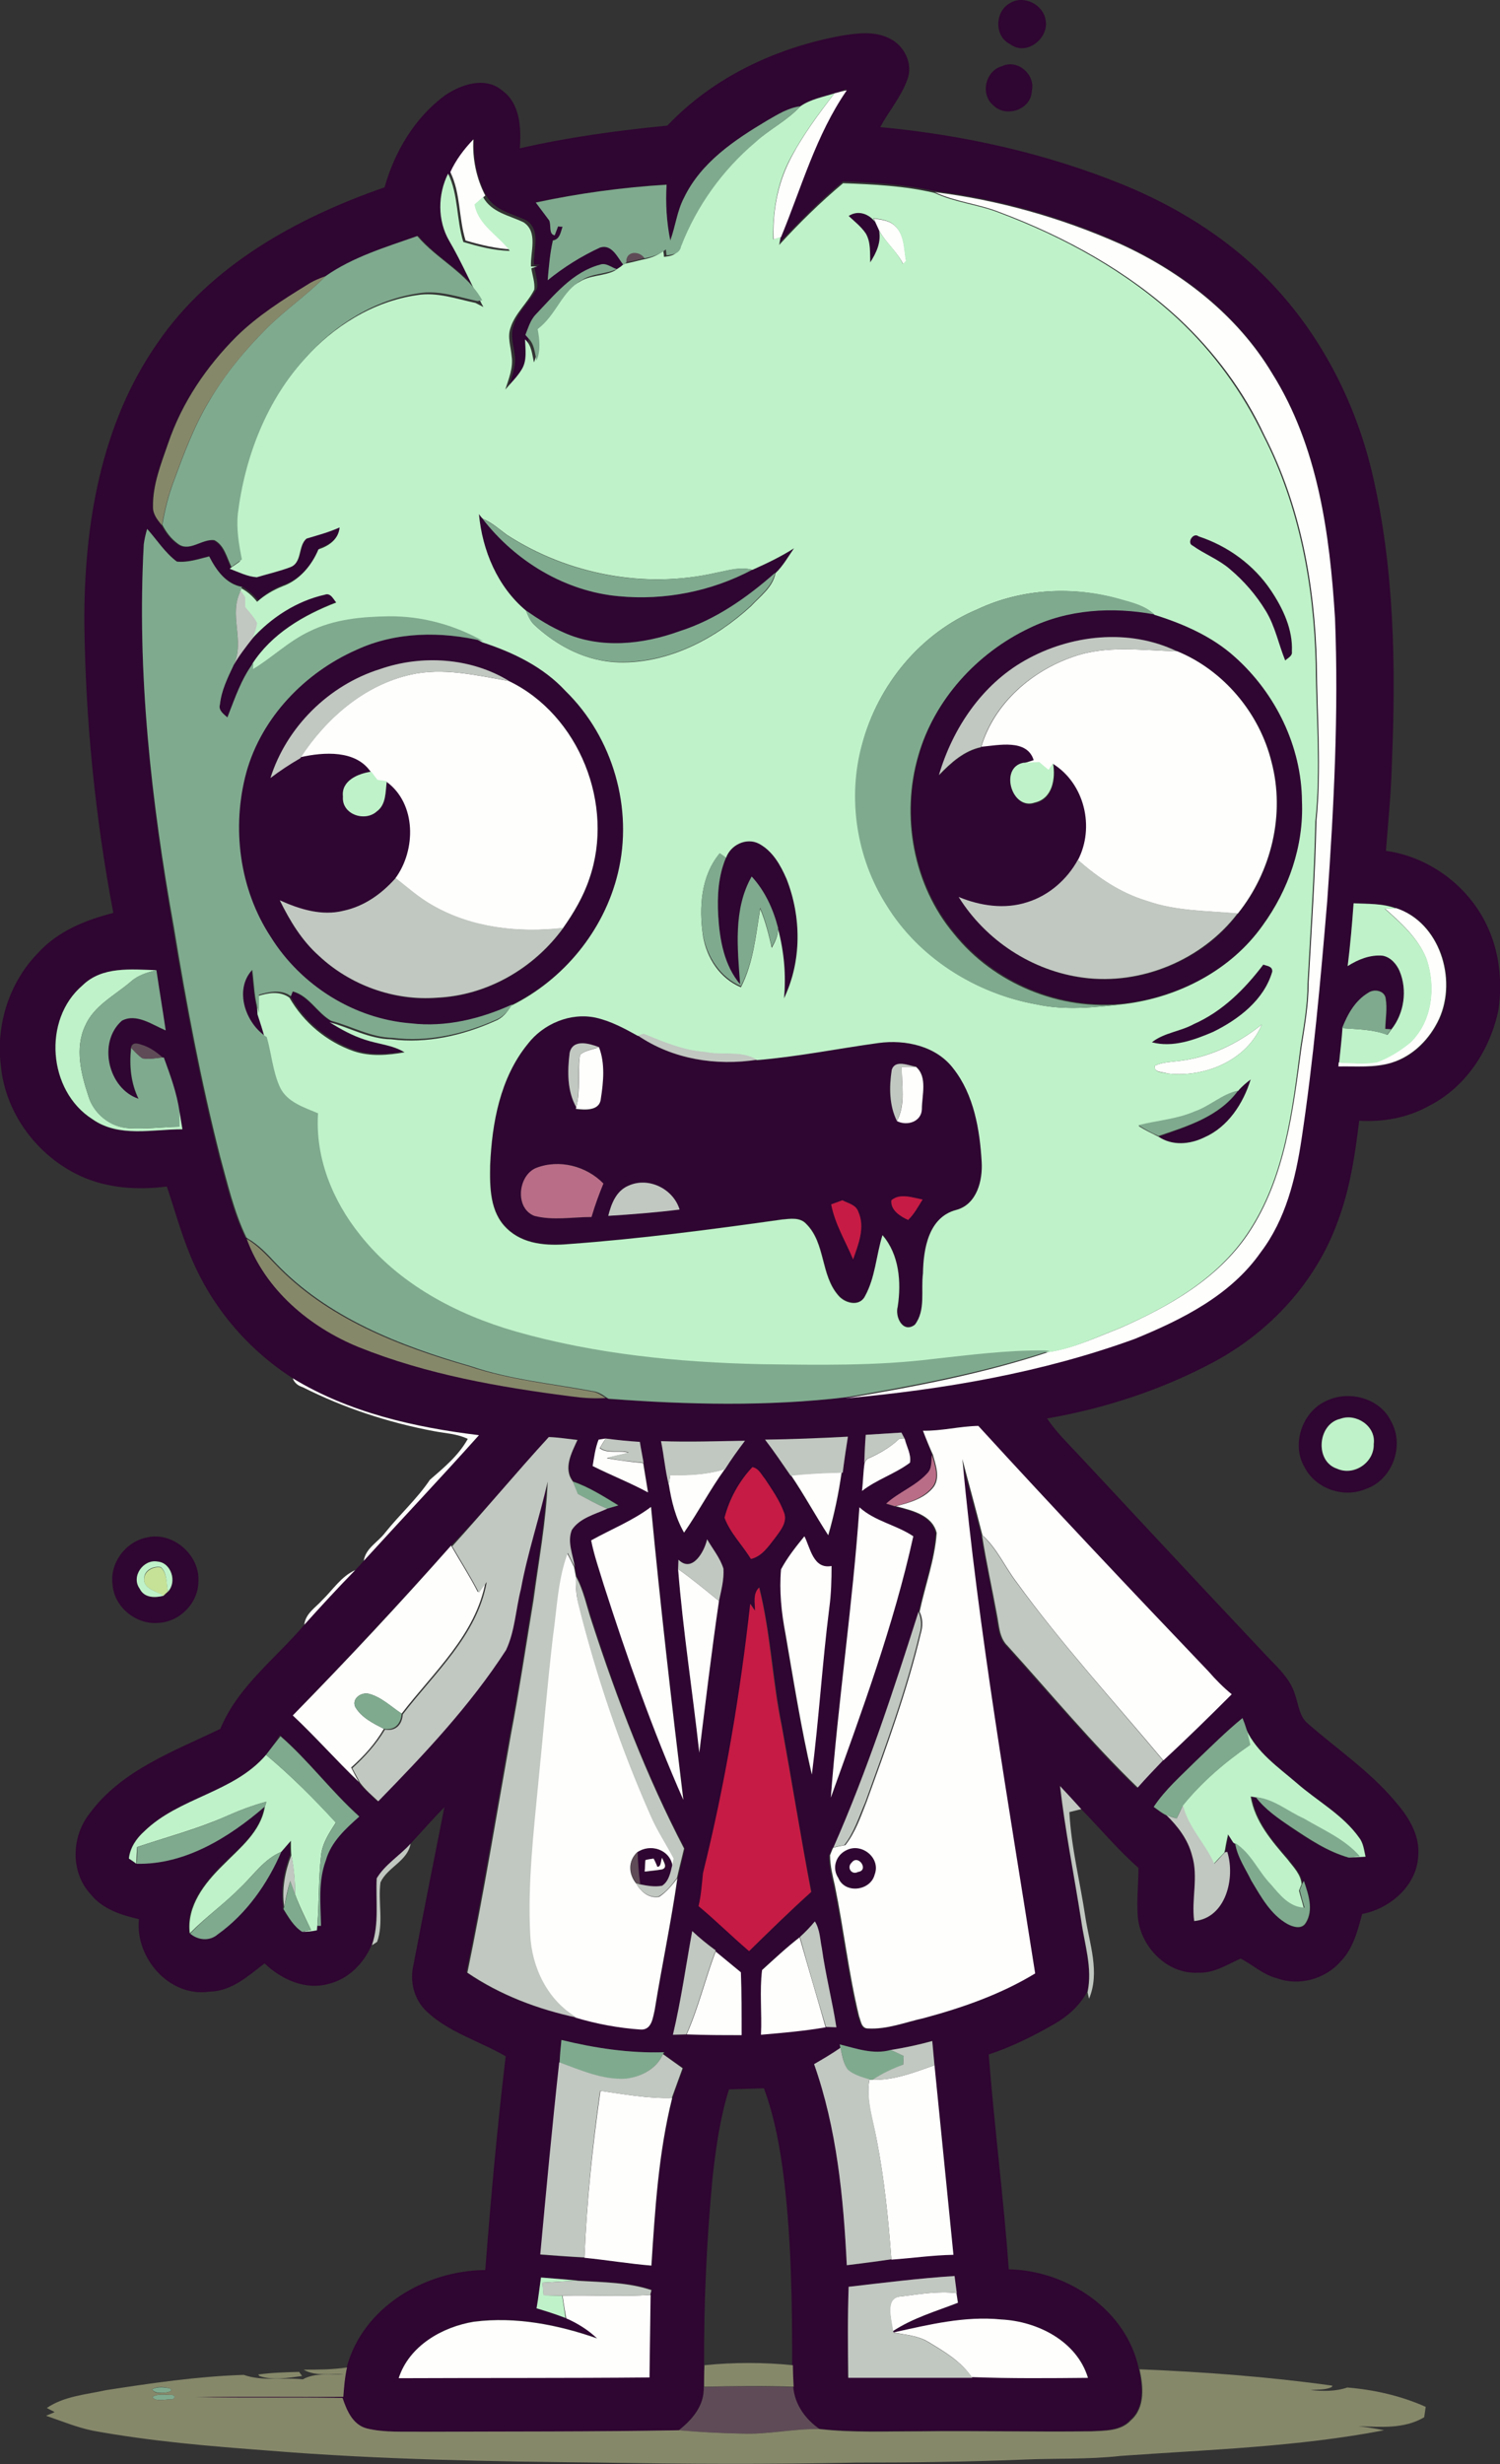
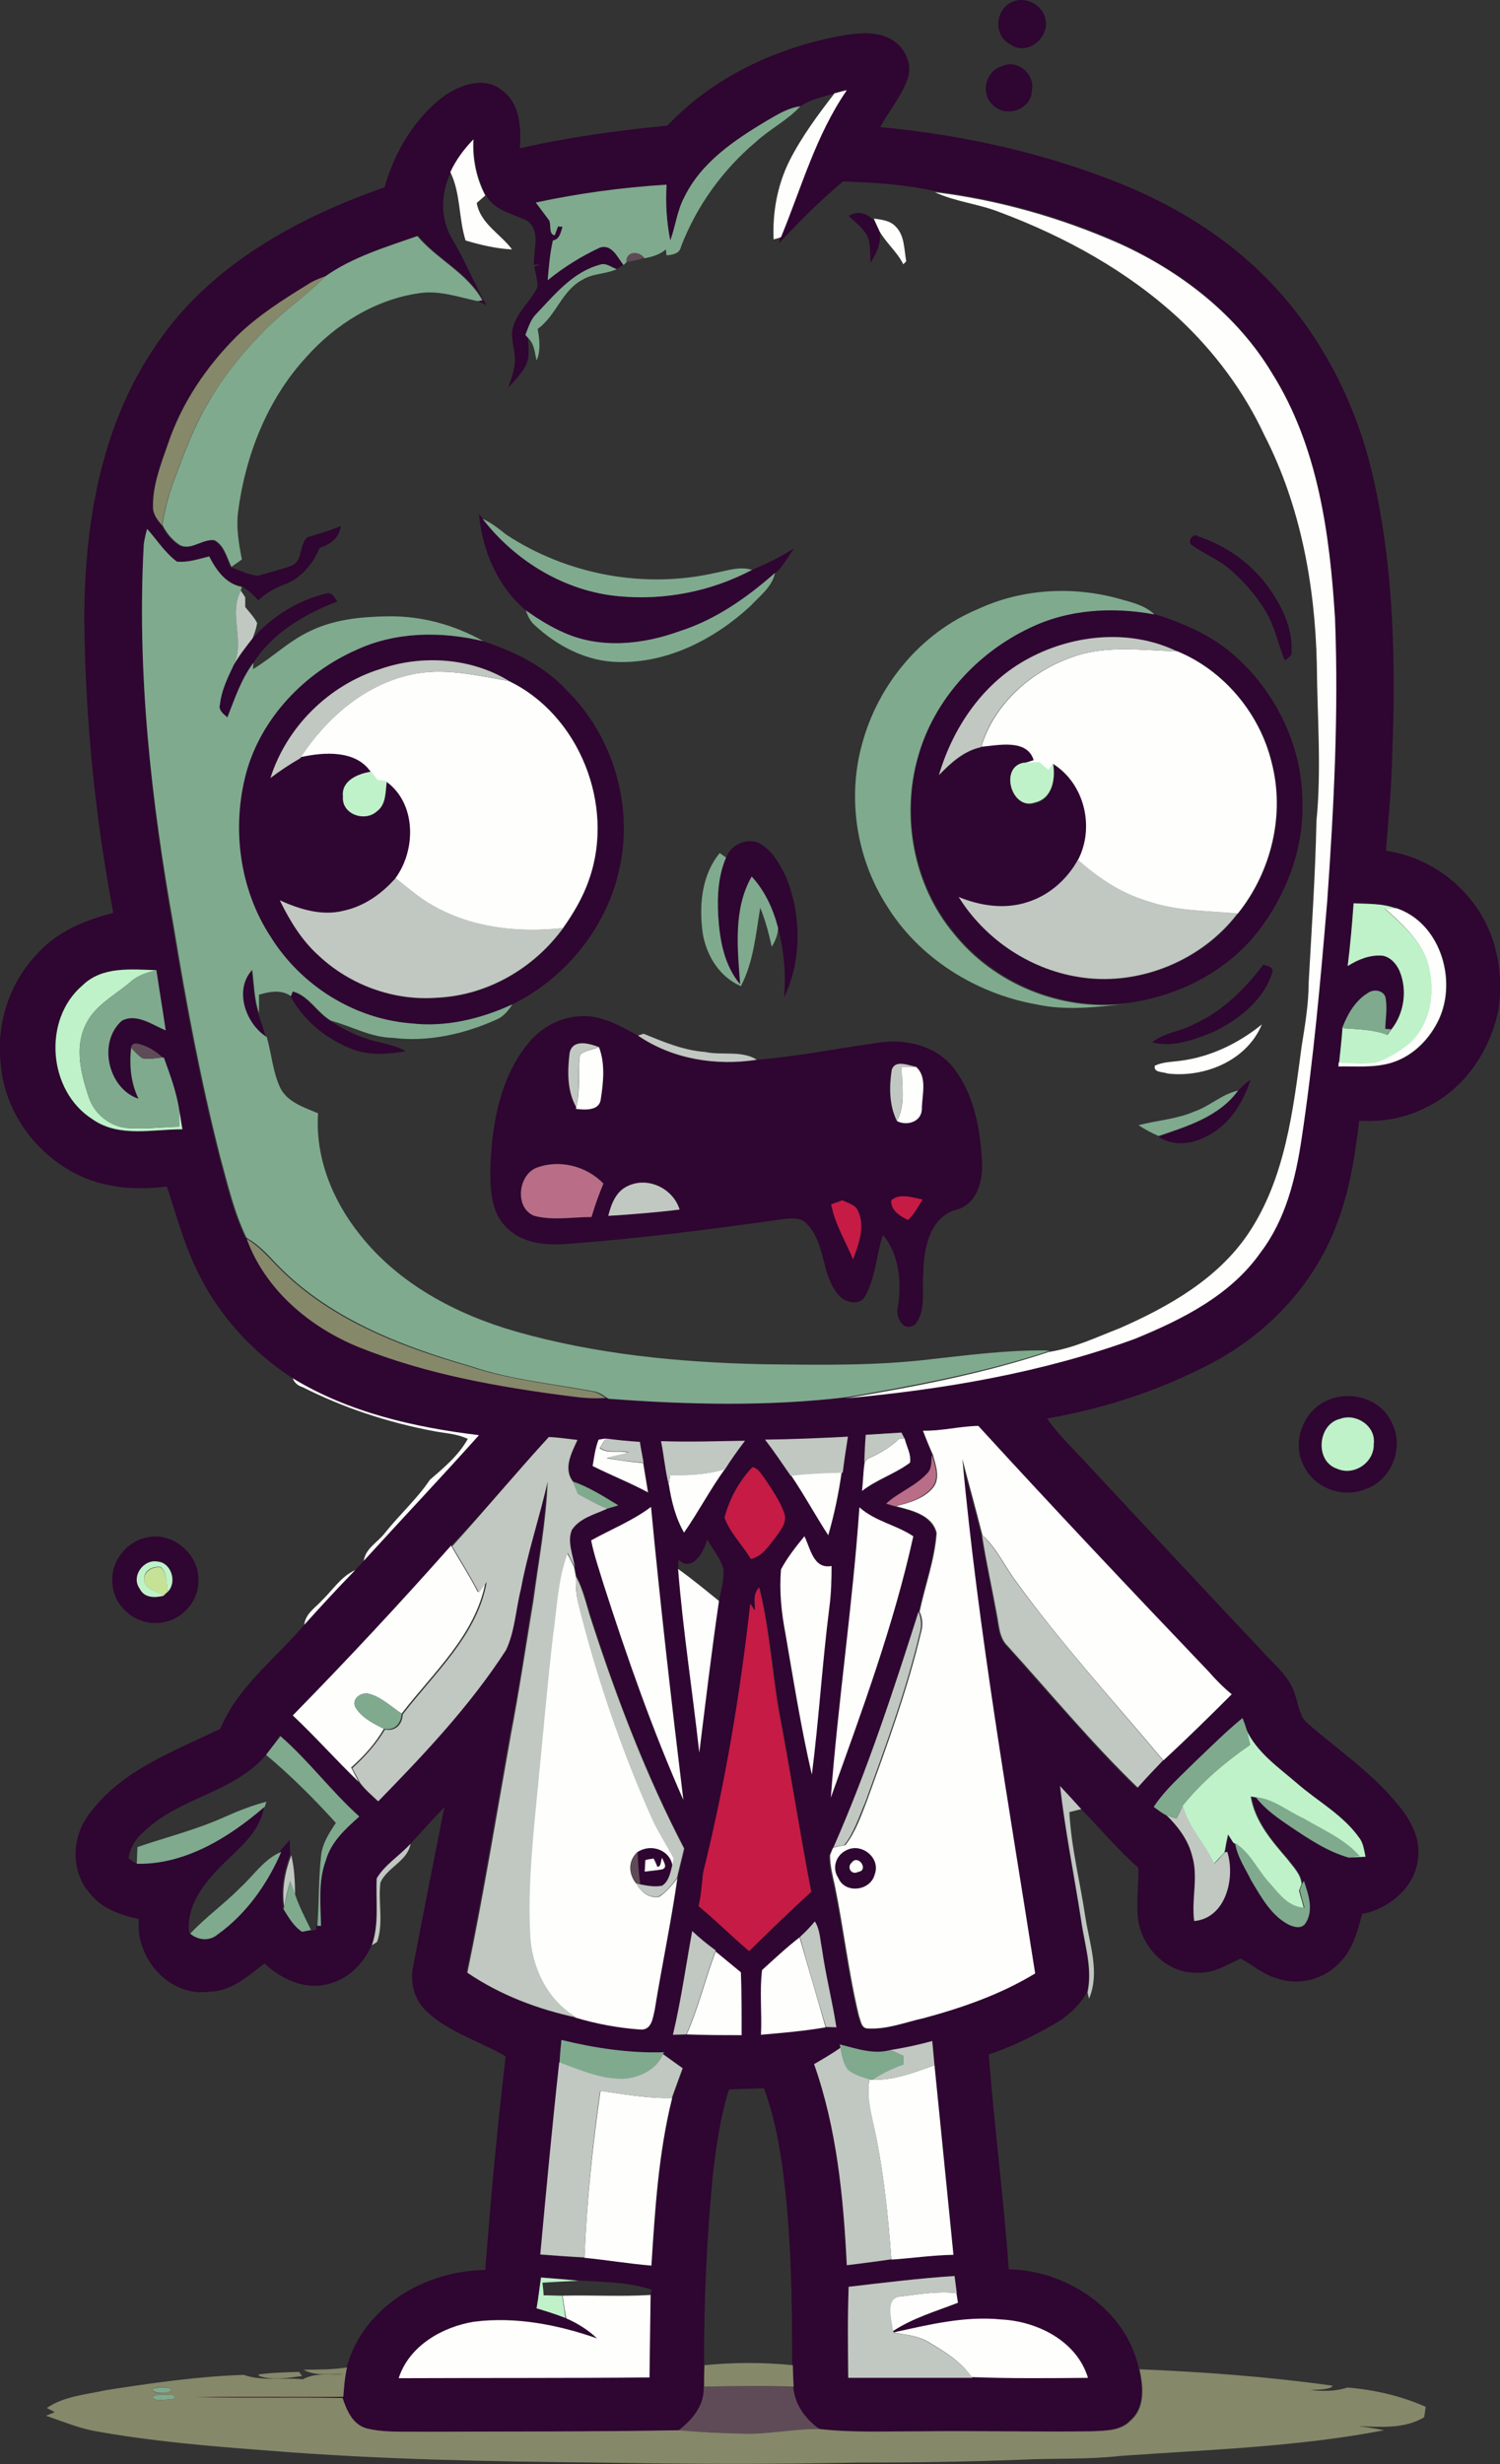
<svg xmlns="http://www.w3.org/2000/svg" version="1.1" id="Layer_1" x="0px" y="0px" viewBox="0 0 403.7 662.9" style="enable-background:new 0 0 403.7 662.9;" xml:space="preserve">
  <rect x="0" y="0" width="403.7" height="662.9" fill="#333333" stroke="none" />
  <style type="text/css">
	.st0{fill:#C5E297;}
	.st1{fill:#2F0531;}
	.st2{fill:#FEFEFC;}
	.st3{fill:#BFF2C9;}
	.st4{fill:#7FAA8E;}
	.st5{fill:#5F4B57;}
	.st6{fill:#86886A;}
	.st7{fill:#C1C7C1;}
	.st8{fill:#B96D87;}
	.st9{fill:#C61B44;}
</style>
  <path class="st0" d="M38.8,424.6c0.2-2.1,2.6-3.3,4.5-2.9c1.8,1.7,1.5,4.4,1.9,6.6c-0.4,0.4-0.8,0.8-1.2,1.1  C42.2,428,38.4,427.5,38.8,424.6z" />
  <g>
    <path class="st1" d="M271.9,0.8c3.6-2.2,8.9,0.4,9.5,4.6c1,4.9-5.2,9.8-9.5,6.5C267.5,9.8,267.7,3,271.9,0.8z" />
    <g>
      <path class="st1" d="M226.5,9.6c4.3-0.7,9-1.3,13,0.8c3.9,1.9,6.3,6.8,4.7,11c-1.7,4.7-5,8.5-7.3,12.8c22.4,2.1,44.5,7,65.4,15.5    c13.9,5.7,27,13.7,37.7,24.3c14.6,14.4,24.6,33.3,29.3,53.3c6,25.5,6.4,52,5.3,78.1c-0.2,7.9-1,15.7-1.6,23.5    c11.6,1.6,22.1,9.4,27.1,19.9c3.4,7,4.3,15.1,3.2,22.8c-2.2,10.8-8.8,20.9-18.7,25.9c-5.7,3.2-12.3,4.4-18.8,4    c-1.1,9.2-2.5,18.5-5.8,27.2c-5.9,16.3-18.3,29.7-33.5,37.8c-13.9,7.4-29.1,12.4-44.7,15.1c2.4,3.6,5.6,6.7,8.5,9.8    c16.4,17.6,32.8,35.2,49.3,52.7c3.3,3.7,7.6,7,9,12c0.9,2.6,1.1,5.7,3.4,7.6c7.8,6.8,16.5,12.7,23.3,20.7    c3.6,4.1,6.9,9.1,6.4,14.9c-0.4,8-7.6,14.2-15.1,15.6c-1.2,4.5-2.4,9.3-5.8,12.8c-4.1,4.7-11.2,6.7-17.1,4.5    c-3.7-0.9-6.5-3.6-9.8-5.3c-3.6,1.6-7.2,4-11.4,3.8c-8.5,0.5-15.8-7.2-16.3-15.4c-0.3-4.3,0.2-8.5,0.2-12.8    c-5.6-4.9-10.3-10.6-15.5-15.9c-1.9-2.1-3.8-4.2-5.7-6.2c1.4,12.1,3.8,24.1,5.7,36.1c0.8,6.4,3.1,12.8,1.7,19.3    c-2,3.8-5.3,6.7-9,8.8c-5.6,3.2-11.4,6.1-17.5,8.1c1.5,19.3,4,38.5,5.4,57.8c15.7,0.3,31.7,10.9,35,26.8c1,4.6,1.6,10.3-2.3,13.7    c-2.7,3-7,2.8-10.7,3c-15.4,0.2-30.7-0.2-46.1,0c-8.9-0.1-17.9,0.4-26.9-0.6c-3.8-2.6-6.7-6.6-7.1-11.3c-0.2-1.9-0.2-3.9-0.2-5.8    c0-16.7-0.2-33.4-2.2-50c-1-8.3-2.5-16.6-5.4-24.5c-3.2,0.1-6.3,0.2-9.4,0.3c-2.4,7.6-3.5,15.6-4.4,23.5    c-1.6,16.8-2.4,33.8-2.3,50.7c0,2,0,3.9-0.1,5.9c0.2,4.9-3.1,8.7-6.7,11.6c-23.1,0.5-46.1,0.3-69.2,0.4c-5-0.2-10,0.3-14.9-0.9    c-3.7-1-5.4-4.9-6.5-8.2c-13.2-0.2-26.4,0-39.7-0.2c13.3-0.3,26.6,0,39.9-0.1c0.2-2.7,0.5-5.3,1-7.9c4.3-16.2,21.1-26.1,37.3-26.2    c1.5-19.2,3.2-38.3,5.5-57.5c-7-4.1-15.3-6.4-21.3-12.1c-3.4-3.2-4.6-8.1-3.5-12.6c2.7-14.1,5.5-28.3,8.3-42.3    c-3.2,3.2-6.1,6.6-9.2,9.9c-2.9,3.2-6.8,5.6-9.1,9.3c-0.3,6,0.8,12.2-1.3,17.9c-2.1,4.9-6.2,9.1-11.5,10.4    c-6.3,1.8-12.8-1.2-17.3-5.5c-4.4,3.4-8.9,7.5-14.8,7.6c-10.8,1.6-20.1-9.1-19-19.5c-4.8-1.1-9.8-2.7-13-6.7    c-5.5-5.9-5.2-15.5-0.3-21.7c8.6-11.7,22.6-16.7,35.2-22.8C64,453.7,74.2,446.2,82,437c4.5-5,9-9.9,13.7-14.7    c0.8-0.8,1.5-1.6,2.2-2.4c10.3-11.3,20.8-22.4,31-33.8c-17.3-2.2-35-6.1-50.1-15.3c-12.3-7.9-22.1-19.5-27.6-33.1    c-2.5-6-4.2-12.3-6.3-18.5c-7.9,1-16.1,0.5-23.4-2.9c-11.6-5.4-20.2-17-21.3-29.9c-1.3-10.9,2.4-22.3,10.1-30.1    c5.3-5.8,12.7-8.8,20.2-10.7c-4.9-25.8-7.5-51.9-7.8-78.1c-0.1-26.1,4.4-53.3,19.6-75.1c14.3-21,37.6-33.8,61.2-42    c2.7-9.6,8.1-18.7,16.2-24.7c4.4-3,10.8-5.2,15.4-1.4c4.9,3.5,5.2,10.1,4.8,15.6c13.1-3,26.4-4.8,39.7-6.1    C192,20.7,209,12.8,226.5,9.6z M224.6,25.1c-3.1,1-6.5,1.6-9.2,3.5c-3.3,0.4-6.1,2.2-8.9,3.8c-8.7,5.2-17.8,11.3-22.4,20.7    c-1.9,3.6-2.3,7.7-3.7,11.5c-1-4.9-1.3-10-1-15c-11.8,0.8-23.6,2.4-35.2,4.8c1.2,1.6,2.4,3.2,3.6,4.8c0.6,1.2-0.2,3.7,1.5,4    c0.2-0.6,0.7-1.8,0.9-2.4c0.3,0,0.9,0.1,1.2,0.1c-0.5,1.5-0.7,3.5-2.6,3.7c-0.8,3.5-1,7.1-1.4,10.7c4.3-3.5,9.1-6.4,14.1-8.8    c3.3-1,4.7,2.7,6.3,4.7c-0.4,0.3-1.4,0.9-1.8,1.2c-1.5-0.5-2.9-1.8-4.5-1.2c-7.5,2-12.4,8.3-17.5,13.6c-1.3,1.5-1.9,3.5-2.5,5.3    l0.6,0.7c0.1,2.7,0.6,5.7-0.9,8.1c-1.2,2-2.9,3.7-4.4,5.4c0.9-2.9,2.2-5.9,1.7-9c-0.3-2.5-1.2-5.1-0.3-7.6c1.2-4,4.6-6.7,6.4-10.3    c0.2-1.9-0.5-3.8-0.8-5.7c0.4-0.1,1.2-0.3,1.6-0.5h-1.7c-0.2-3.9,2-9.3-2-11.9c-3.9-1.9-8.6-2.6-10.9-6.8    c-2.4-4.6-3.5-9.9-3.2-15.1c-2.5,2.6-4.7,5.5-6.2,8.8c-2.8,5.7-3,12.6,0.3,18.1c3.4,5.7,5.9,11.9,9.2,17.8    c-0.5-0.3-1.6-0.8-2.1-1.1l1.3-0.2c-4.1-7.4-12.2-11-17.5-17.3c-8.4,2.9-17.3,5.6-24.7,10.8c-1.7,0.6-3.4,1.3-4.9,2.3    c-7,4.1-13.7,8.4-19.4,13.9c-8.1,8.1-14.7,17.8-18.4,28.7c-1.9,5.5-4.2,11.2-4.1,17.1c0,2,1.2,3.6,2.4,5c1,1.9,2.3,3.7,4.1,5    c3.1,2.5,6.5-1.3,9.9-0.9c2.7,1.4,3.4,4.7,4.6,7.2c2.4,0.8,4.8,2.1,7.3,2.3c3-0.9,6.1-1.6,9-2.7c3.2-1.2,2-5.7,4.4-7.7    c3-0.9,6-1.7,8.9-3c-0.3,3.2-2.9,5-5.7,5.9c-1.7,4.3-5.1,8.3-9.6,9.9c-2.6,0.9-4.9,2.4-6.9,4.2c-1.3-1.5-2.7-2.8-4.4-3.7l0,0    c-4.4-0.8-7-4.6-8.8-8.2c-2.9,0.7-5.7,1.7-8.7,1.4c-3.2-2.3-5.4-5.8-8-8.8c-0.4,1.4-0.7,2.7-0.9,4.1c-1.9,34.5,1.9,69.1,7.8,103.1    c3.4,20.8,7.3,41.5,12.5,61.9c2,7.3,3.7,14.8,7,21.6l0.4,0.3c5,13.7,16.9,23.7,30.1,29.1c18.3,7.4,38,10.8,57.5,13.3    c3,0.4,6,0.6,9,0.4l0.5,0.3c21.2,1.6,42.7,2.1,63.9-0.4c26.4-2.3,52.9-6.9,77.9-16c12.8-5.1,25.8-11.7,33.9-23.3    c6.7-8.8,9.4-19.7,11-30.5c3.2-21.2,5.2-42.6,6.9-64c1.8-25.3,3.1-50.7,2.1-76c-1.3-22.7-4.5-46.3-16.9-65.9    c-9.4-15.7-24.5-27.4-41-34.9c-15.8-7-32.6-11.8-49.8-13.9c-8-1.8-16.4-2.3-24.6-2.6c-6.1,5.1-11.8,10.8-17.2,16.6l0.4-2.1    c5.5-13.3,9.4-27.5,17.7-39.5C226.8,24.5,225.7,24.8,224.6,25.1z M364.3,243c-0.4,5.6-0.9,11.3-1.6,16.9c2.8-1.8,6-3.1,9.4-2.8    c2.2,0.4,3.8,2.3,4.6,4.2c2.1,5.1,1.3,11.3-2.2,15.6c-0.4,0-1.2-0.1-1.6-0.1c0-2.8,0.5-5.6,0.1-8.3c-0.4-2.1-3.2-2.5-4.7-1.4    c-3.4,2.1-5.5,5.7-6.9,9.4c-0.3,3.1-0.6,6.2-0.9,9.3l-0.1,1.1c4.8,0,9.6,0.5,14.3-1c5.8-1.7,10.3-6.4,12.8-11.8    c4.9-10.7,0.1-25.9-11.6-29.8C372.1,243,368.1,243.2,364.3,243z M22.2,265.1c-10.8,9.2-9.3,28.4,2.6,36c7.1,5,16.2,2.6,24.2,2.7    c-0.3-1.6-0.5-3.2-0.8-4.8c-0.7-5-2.5-9.8-4.2-14.5h-0.3c-1.5-1.3-3.1-2.5-5-3.2c-1.2-0.4-3.2-1.3-3.5,0.6    c-0.5,4.7-0.1,9.4,2,13.7c-8.2-2.7-11-15.3-4.5-21c3.9-2.1,8.2,1.1,11.8,2.6c-0.8-5.4-1.8-10.8-2.5-16.2    C35.3,260.8,27.5,259.9,22.2,265.1z M248.4,384.9c0.8,2.2,1.7,4.3,2.4,6.5c-0.3,1.7,0.1,3.7-1.3,5.1c-3.1,3.4-7.6,5-11,8.1    c0.6,0.2,1.7,0.5,2.3,0.7c4.2,1.1,9.8,2.3,11,7.2c-0.5,7.2-3.1,14.1-4.6,21.2c-6.9,21.4-13.9,42.8-22.9,63.4H224    c-0.2,0.5-0.6,1.6-0.9,2.1c0,2.8,0.6,5.5,1.3,8.2c2.4,11.6,3.7,23.5,6.5,35.1c0.5,1.2,0.7,3.3,2.4,3.3c5.2,0.3,10.1-1.6,15.1-2.8    c10.4-2.8,20.6-6.5,29.9-12c-7.2-46-15.3-92-19.6-138.4c1.8,6.8,3.7,13.6,5.4,20.5l0,0c1.1,7.1,2.7,14.2,3.9,21.3    c0.6,2.9,0.6,6.3,2.9,8.5c11.6,12.8,22.6,26.1,35,38.1c2.3-2.4,4.5-4.9,6.8-7.3c6.3-5.8,12.4-11.8,18.4-17.8    c-2.2-1.9-4.3-3.9-6.2-6.1c-20.8-21.9-41.6-43.8-62-66.1C258.3,383.6,253.4,385,248.4,384.9z M233,386c-0.2,2.5-0.3,5-0.3,7.5    c-0.4,2.5-0.4,5-0.7,7.6c4-3.1,8.9-4.6,12.9-7.6c0.4-2.2-0.9-4.3-1.4-6.4c-0.2-0.4-0.7-1.3-0.9-1.7    C239.4,385.6,236.2,385.8,233,386z M147.7,386.6c-8.8,9.7-17.2,19.8-26.3,29.2c-13.9,15.5-28.1,30.8-42.6,45.7    c6.1,5.8,11.7,12.1,17.8,18c1.4,1.9,3.3,3.4,4.9,5c12.4-12.7,24.7-25.7,34.4-40.7c2.3-5.1,2.6-11,4-16.4c1.8-9.8,5-19.2,7.2-28.9    c-0.3,10.7-2.3,21.2-3.8,31.8c-2,12.1-3.7,24.3-6.1,36.3c-3.8,21.4-7.3,42.8-11.7,64c8.8,6.1,19.1,9.9,29.5,12.1    c5.7,1.7,11.6,2.7,17.5,3.2c3,0.2,3.3-3.2,3.8-5.3c1.9-11.8,4.4-23.6,6.1-35.4c0.6-2.6,1.3-5.2,1.9-7.9    c-10.2-19.4-18-40-24.8-60.9c-1.4-4.1-2.2-8.4-4.3-12.3c-0.1-0.6-0.4-1.9-0.5-2.6c-0.4-3.3-2.1-6.7-0.8-10    c2.1-3.2,6.2-4.1,9.5-5.7c1-0.3,2-0.6,3.1-0.9c-4-2.3-7.9-4.9-12.2-6.4c-2.7-3.6-0.3-7.8,1.2-11.2    C152.8,387.1,150.3,386.6,147.7,386.6z M205.9,387.3c2.4,3.1,4.6,6.4,6.8,9.7h0.2c3.5,5.3,6.6,10.8,10.1,16.1    c1.6-5.5,2.7-11.2,3.6-16.9h0.2c0.4-3.2,0.9-6.5,1.4-9.7C220.8,386.8,213.3,387.2,205.9,387.3z M159.5,394.4    c4.9,2.5,10.1,4.5,15,7c-0.5-2.6-0.9-5.3-1.3-7.9c-0.3-1.9-0.7-3.8-1-5.6c-3.1-0.1-6.1-0.5-9.2-0.9c-0.5,0.1-1.4,0.2-1.9,0.3    C160.2,389.6,160,392,159.5,394.4z M177.9,387.7c0.8,3.9,1.1,7.9,2.1,11.7c0.7,4.5,1.8,9,4.1,13c3.9-5.6,7-11.6,11-17.1    c1.7-2.7,3.5-5.2,5.4-7.7C193,387.7,185.4,387.9,177.9,387.7z M195,408.3c1.5,4.1,4.8,7.4,7.1,11.1c3.1-0.7,4.8-3.5,6.6-5.8    c1.4-1.9,3.3-4.2,2.3-6.7c-1.2-3.2-3.2-6.1-5.1-9c-1-1.2-1.8-2.9-3.4-3.2C198.9,398.5,196.3,403.2,195,408.3z M159.1,414.4    c0.8,4.1,2.3,8,3.5,12c6.2,19.6,13.1,39,21.4,57.8c-3.2-26.2-6.2-52.5-8.7-78.8C170.3,409.2,164.5,411.4,159.1,414.4z     M231.3,405.5c-1.8,26.1-5.8,52-7.7,78.1c8.3-23.1,16.9-46.3,22.2-70.3C241.2,410.3,235.5,409.3,231.3,405.5z M210.2,422.2    c-0.5,5.8,0.1,11.6,1.1,17.3c2.2,12.7,4.2,25.4,7.1,37.9c1.9-14.9,2.8-30,4.7-44.9c0.5-3.7,0.6-7.5,0.6-11.2    c-4.9,0.9-5.6-4.8-7.3-8C214.2,416.2,211.9,419,210.2,422.2z M190.3,414.1c-0.7,3.2-4,9.1-7.7,5.5c0,0.6-0.1,1.9-0.1,2.5    c1.3,16.5,3.9,33,5.7,49.4c1.7-13.6,3.3-27.3,5.3-40.8c0.6-2.9,1.4-5.8,1.2-8.7C193.8,419.1,191.8,416.7,190.3,414.1z     M203.2,433.3c-0.4-0.6-0.8-1.3-1.2-1.9c-2.6,24.4-6.8,48.6-12.7,72.4c-0.3,3-0.5,6-1.2,8.9c4.6,3.9,9,8.1,13.6,12.1    c5.5-5.3,11-10.7,16.7-15.9c-2.9-14.8-5.2-29.7-7.9-44.5c-2.5-12.4-3-25.1-6.1-37.4C202.5,428.7,203.2,431.2,203.2,433.3z     M321.9,473.7c-4,4-8.3,7.7-11.4,12.4c1.1,0.8,2.1,1.7,3.3,2.2c3.1,3,5.9,6.6,7,10.9c1.8,5.8-0.2,11.8,0.6,17.7    c8.6-0.9,11-11.7,8.9-18.6l-0.6,0.1l0.2-0.8c0.2-1.4,0.5-2.7,0.8-4.1c0.3,0.5,1,1.6,1.4,2.2l0.3,0.2c0.6,3.7,2.8,6.9,4.5,10.2    c2.5,4.3,5.1,9,9.7,11.6c1.5,0.8,3.8,1.5,4.9-0.3c2.2-3.4,0.7-7.7-0.5-11.3l-0.4,0.8c-0.2-2.7-2.3-4.6-3.8-6.7    c-4.3-4.9-8.8-10.2-9.9-16.9l1.1,0.2c2.5,3.3,6.1,5.7,9.4,8.1c4.8,3.2,9.7,6.5,15.3,8.1c1.6,0,3.3-0.1,4.9-0.2    c-0.4-1.8-0.6-3.6-1.7-5.1c-4.4-6.2-11.2-9.8-16.8-14.7c-5-4.3-10.8-8.2-13.6-14.4c-0.3-1.1-0.7-2.1-1.1-3.1    C329.9,465.8,326,469.9,321.9,473.7z M71.6,472.1c-8.6,10.2-23.3,11.4-32.8,20.6c-2.2,1.8-3.8,4.3-4.2,7.2c0.5,0.4,1.5,1.1,2,1.4    c13.1,0.3,25-7.2,34.5-15.4c-1,6.9-6.7,11.2-11.3,15.8c-4.8,4.8-9.8,11-8.9,18.3c2.2,1.8,5.2,2.1,7.4,0.2    c7.8-5.4,13.4-13.5,17.1-22.2c0.8-1,1.7-2,2.6-3c0,1.3,0,2.6,0.1,3.9c-1.7,4.4-2.6,9.2-1.9,13.9l-0.1,0.6c1.4,2.3,2.7,4.6,5,6.1    c1.3,0.1,2.7,0,4-0.4l0.1-1.3h1c-0.1-5.9-0.8-12,1.3-17.6c1.4-4.9,5.3-8.5,9-11.8c-7.5-6.8-13.6-15-21.2-21.6    C74.2,468.7,72.9,470.4,71.6,472.1z M219.3,516.9c-1.3,1.5-2.6,2.9-4.1,4.2c-3.5,2.8-6.8,5.8-10.1,8.8c-0.8,5.7-0.1,11.6-0.2,17.3    c5.8-0.5,11.6-1,17.4-2c0.7,0,2.1,0.1,2.8,0.1c-1.1-7.1-3-14-3.9-21.2C220.7,521.8,220.7,519.1,219.3,516.9z M186.3,519.5    c-1.7,9.3-3.1,18.7-5.1,27.9c0.9,0,2.7-0.1,3.6-0.1c4.9,0.2,9.9,0.2,14.8,0.2c0-5.6,0.1-11.3-0.2-16.9c-2.3-1.8-4.5-3.7-6.8-5.6    l0.1-0.3C190.5,523.1,188.3,521.4,186.3,519.5z M151.1,548.8c-0.2,2-0.4,4-0.5,6.1c-1.9,17.2-3.5,34.5-5.1,51.7    c4,0.3,7.9,0.6,11.9,0.8c6,0.6,11.9,1.6,18,2.1c0.9-15.1,1.9-30.3,5.6-45.1c0.9-2.7,1.9-5.4,2.9-8c-1.8-1.3-3.6-2.5-5.3-3.8    l0.3-0.5C169.3,552.4,160.1,551,151.1,548.8z M239.7,551.5c-4.7,1.2-9.2-0.4-13.7-1.5l0.2,0.9c-2.3,1.6-4.6,3.1-7.1,4.4    c6.2,17.4,7.9,35.8,8.8,54.1c4-0.4,8-1,12-1.6c5.6-0.4,11.1-1.1,16.7-1.3c-1.6-17-3.4-34-5.1-51c-0.2-2.2-0.4-4.3-0.6-6.5    C247.2,550.1,243.5,550.9,239.7,551.5z M145.6,612.7c-0.4,2.8-0.7,5.5-1,8.3c2.6,0.7,5.2,1.6,7.8,2.6c3,1.4,5.9,3.2,8.3,5.4    c-10.6-3.7-21.9-5.9-33.1-4.5c-8.6,1.4-17.5,6.6-20.3,15.2c22.5-0.1,45,0,67.5-0.2c0.1-7.4,0.1-14.8,0.3-22.2l0.3-1.3    c-6.2-2.1-13.1-2.1-19.6-2.5C152.3,613.2,149,613,145.6,612.7z M228.4,615.2c-0.2,8.1-0.2,16.2-0.2,24.3c11.1,0,22.3,0,33.4,0    c10.4,0.4,20.9,0.2,31.3,0.2c-3-9.9-13.6-15.2-23.3-15.7c-9.9-1-19.5,1.4-29.1,3.5l-0.2-0.3c5.4-3.6,11.6-5.4,17.6-7.7    c-0.1-0.7-0.3-2-0.4-2.6c-0.2-1.5-0.4-3.1-0.6-4.6C247.3,613,237.8,614.1,228.4,615.2z" />
    </g>
    <path class="st1" d="M269.7,17.8c4.2-2,9,2.3,8,6.6c-0.1,5-6.8,7.4-10.3,4C263.7,25.4,265.2,19,269.7,17.8z" />
    <path class="st1" d="M228.4,58.1c2.6-1.7,5.5-0.5,7.2,1.7c0.4,0.8,0.7,1.6,1.1,2.4c0.6,3.1-0.8,5.9-2.4,8.5   c-0.2-2.6,0.2-5.5-1.2-7.8C231.8,61,230,59.6,228.4,58.1z" />
    <path class="st1" d="M128.9,138.3c0.3,0.3,0.8,1,1.1,1.3c8.8,11.4,22.2,19.5,36.6,20.8c12.3,1.2,24.9-1.4,35.9-7.1   c3.9-1.7,7.7-3.5,11.2-5.8c-1.6,2.3-2.9,4.8-5,6.7c-7.6,6.7-16,12.6-25.7,15.7c-9.9,3.6-21.3,4.8-31.1,0.4c-3.6-1.6-7-3.7-10.3-6   C133.9,157.8,129.8,148.1,128.9,138.3z" />
    <path class="st1" d="M321,146.8c-1.8-0.7,0-3.7,1.5-2.5c7.8,2.6,14.9,7.7,19.5,14.6c3.3,4.8,5.9,10.4,5.6,16.4   c0.2,1.2-1.1,1.7-1.8,2.4c-1.8-4.4-2.7-9.2-5.2-13.3c-2.6-4.3-5.9-8.1-9.7-11.3C328,150.5,324.2,149.1,321,146.8z" />
    <path class="st1" d="M68,171.7c5.2-5.8,12.1-10.2,19.7-12c1.6-0.6,2.3,1.1,3.1,2.1c-8.8,3.4-17.4,8.4-22.6,16.5   c-3.3,4.4-5,9.7-7,14.7c-1-0.9-2.5-1.9-2-3.5c0.4-3.8,2.1-7.2,3.7-10.6C64.4,176.3,66.2,174,68,171.7z" />
    <g>
      <path class="st1" d="M277.1,168.9c10.4-5.1,22.4-5.8,33.7-3.7c7.8,2.5,15.5,5.8,21.6,11.3c11,9.8,18,24.1,18.1,38.9    c0.5,11.9-3.7,23.8-10.6,33.4c-8.5,12.1-22.7,19.4-37.1,21.1c-17.2,1.9-35-5.4-45.9-18.9c-10.9-13-14.3-31.6-9.6-47.8    C251.5,188.2,263,175.6,277.1,168.9z M275.8,177.7c-11.5,6.6-19.4,18.3-23,30.9c3.2-3.3,6.6-6.5,11.3-7.5l0.1-0.3    c4.6-0.4,12.2-2.2,14.1,3.6c-0.7,0.2-2.1,0.7-2.8,0.9c-6.6,1.3-3.1,12.9,3.1,10.8c4.8-1.1,5.6-6.5,4.9-10.6    c8.5,5.3,11.3,17.1,6.7,25.9c-2.9,5.3-7.8,9.6-13.6,11.4c-6.1,2-12.7,1-18.5-1.4c7.3,11.7,19.8,19.9,33.5,21.7    c15.6,2.1,32.1-4.7,41.6-17.3c9.1-11.2,12.8-26.7,9.1-40.8c-3.2-13.1-12.9-24.7-25.4-29.8C303.9,169,288.1,170.7,275.8,177.7z" />
    </g>
    <g>
      <path class="st1" d="M95.9,174.8c10.7-4.9,22.8-5,34.1-2.3c8.3,2.7,16.4,6.6,22.4,13.1c12.8,12.5,18.3,31.7,14.1,49    c-3.6,15.4-14.6,28.8-28.8,35.7c-8.5,3.9-17.9,6.2-27.3,5.1c-15.3-1.2-29.6-10.2-37.7-23.2c-8.5-12.9-10.6-29.5-6.6-44.3    C70.3,193,82,180.9,95.9,174.8z M102.3,180c-13.8,4.3-25.1,15.6-29.6,29.3c2.6-1.9,5.2-3.7,8-5.3l0.2-0.3c6.3-1.4,14.9-2.1,19,3.9    c-3.5,0.5-8.1,2.4-7.6,6.7c-0.4,4.8,5.9,6.9,9.1,4c2.6-1.8,2.3-5.3,2.7-8.1c8.1,5.9,8,18.4,2.4,26c-3.7,4.2-8.5,7.6-14,8.8    c-5.9,1.5-11.8-0.4-17.2-2.7c2.7,5.4,5.9,10.8,10.5,14.9c8.5,7.9,20.3,12.2,31.8,11.3c13.5-0.6,26.2-7.9,34-18.8    c2.9-4.1,5.5-8.5,7.1-13.3c6.8-19.8-2.7-44.1-21.7-53.2C126.7,176.9,113.5,176.1,102.3,180z" />
    </g>
    <path class="st1" d="M195.4,230.8c1.2-3.5,5.5-5.5,8.9-4c3.6,2,5.7,5.8,7.4,9.5c4,10.2,4.1,22.1-0.7,32.1c0.6-6.3,0-12.6-1.6-18.7   c-1.3-5.1-3.5-10-7.1-13.8c-5.1,8.7-3.8,19.3-3.1,29c-4.3-5.1-5.5-11.9-5.9-18.4C193,241.2,193.3,235.7,195.4,230.8z" />
    <path class="st1" d="M340,259.5c1,0.4,2.5,0.4,2.5,1.9c-2.3,7.6-9.1,12.9-15.9,16.2c-5.2,2.1-10.9,4.3-16.5,2.8   c3.2-2.6,7.7-2.9,11.3-4.9C329,272.1,335,266.1,340,259.5z" />
    <path class="st1" d="M71.6,279.2c-5.7-3.7-8.8-12.7-3.9-18.1c0.5,3.9,0.6,7.9,1.8,11.6C70.2,274.8,71,277,71.6,279.2z" />
    <path class="st1" d="M78.7,266.8c4.4,1.2,6.5,5.7,10.3,7.9c3,1.9,6.1,3.6,9.5,4.7c3.5,1.2,7.4,1.5,10.7,3.4   c-4.5,0.8-9.3,1.2-13.7-0.3c-7.3-2.6-13.6-7.7-17.3-14.4L78.7,266.8z" />
    <g>
      <path class="st1" d="M142,280.9c4.2-5.5,11.5-8.6,18.4-7.2c4.1,0.9,7.7,2.9,11.3,4.9c9.3,6.4,21,8.2,32.1,6.5    c11-0.9,21.8-3.1,32.7-4.6c7.3-1.1,15.5,0.8,20.2,6.9c5.5,7.1,7.1,16.4,7.6,25.1c0.3,5-1.3,11.4-6.8,12.9c-7.4,2-8.9,10.6-9,17.1    c-0.5,4.5,0.9,9.9-2.2,13.8c-3.2,2.4-5.5-2.2-4.6-4.9c0.9-6.6,0.4-13.9-4.1-19.2c-1.7,5.4-2,11.4-4.7,16.4    c-1.5,2.9-5.5,1.8-7.2-0.2c-4.8-5.5-3.4-14-8.6-19.2c-1.7-1.9-4.4-1.4-6.6-1.2c-19.1,2.7-38.2,5.2-57.4,6.6    c-5.8,0.5-12.2,0.1-16.6-4.2c-4.6-4.3-4.6-11.1-4.5-17C132.5,302.1,134.6,290,142,280.9z M153.3,283.3c-0.6,4.8-0.7,10.3,1.8,14.6    l-0.1,0.5c2.4,0.3,6.4,0.6,6.7-2.7c0.7-4.6,1.2-9.5-0.5-13.9C158.6,280.7,154.1,279.4,153.3,283.3z M240,287.8    c-0.8,4.6-0.8,9.5,1.4,13.7c2.7,1.4,6.6,0.2,6.7-3.2c0-3.7,1.6-8.6-1.6-11.4C244.5,286.7,241,285.1,240,287.8z M144.3,314.2    c-4.9,2.1-5.9,10.8-0.5,12.9c5,1.3,10.3,0.4,15.4,0.3c0.9-3,2-6.1,3.2-9C157.9,313.6,150.6,311.8,144.3,314.2z M169.1,319    c-3.3,1.4-4.6,4.9-5.4,8.1c6.4-0.5,12.8-0.9,19.2-1.7C181.2,319.8,174.5,316.5,169.1,319z M239.9,322.9c-0.4,2.6,2.5,4.3,4.5,5.3    c1.6-1.6,2.7-3.6,3.9-5.5C245.7,322.2,242.3,321,239.9,322.9z M223.7,324c1,5.2,3.9,9.9,5.9,14.8c1.4-4,3.3-8.6,1.4-12.8    c-0.6-1.9-2.8-2.3-4.3-3.1C225.9,323.2,224.4,323.8,223.7,324z" />
    </g>
    <path class="st1" d="M333.2,293.5c1-1.2,2.2-2.2,3.4-3.1c-2.1,6.5-6.1,12.8-12.5,15.6c-3.8,1.9-8.6,2.3-12.3-0.2   C319.6,303,328.1,300.5,333.2,293.5z" />
    <g>
      <path class="st1" d="M356.9,376.9c6.1-3,14.5-0.8,17.5,5.5c3.7,6.6,0.3,15.8-6.9,18.2c-5.9,2.5-13.5-0.1-16.4-5.9    C347.5,388.7,350.4,379.8,356.9,376.9z M360.7,381.7c-6.1,1.4-6.9,11.4-0.8,13.4c4.5,2.1,10-1.7,9.9-6.6    C370.4,383.7,365,380.1,360.7,381.7z" />
    </g>
    <g>
      <path class="st1" d="M39.6,413.6c6.9-1.6,14.2,4.7,13.8,11.8c0,5.9-5.1,11-10.9,11.2c-5.9,0.5-11.8-4.3-12.2-10.3    C29.5,420.5,33.8,414.7,39.6,413.6z M37.6,427.4c1.2,2.5,4.1,2.5,6.4,1.9c0.4-0.4,0.8-0.8,1.2-1.1c2.5-2.6,0.9-7.8-2.8-8.1    C38.6,419.4,35.2,424.2,37.6,427.4z" />
    </g>
    <g>
      <path class="st1" d="M171.5,498.3c3.5-2.4,8.7-0.8,9.5,3.6c-0.5,1.9-0.9,4.2-2.7,5.4c-2,0.5-4.1,0-6.1-0.4    C171.8,504,171.6,501.1,171.5,498.3z M173.7,500.4c0,0.8-0.1,2.3-0.1,3.1c1.6-0.2,3.1-0.3,4.7-0.6c1.6-0.6,0.3-2.2,0-3.1    c-0.5,0.7-0.2,2.4-1.3,2.4c-0.3-0.5-0.8-1.6-1-2.2C175.1,500.1,174.4,500.3,173.7,500.4z" />
    </g>
    <g>
      <path class="st1" d="M227.9,497.7c4.1-2,9.2,2.2,7.6,6.6c-1.1,4.4-8,5.3-9.8,0.9C223.7,502.5,225,499.1,227.9,497.7z M229.2,501.1    c-1.4,1.4,0,3.5,1.7,2.5C234,503.2,231,498.6,229.2,501.1z" />
    </g>
  </g>
  <g>
    <path class="st2" d="M224.6,25.1c1.1-0.3,2.2-0.6,3.3-0.8c-8.3,12-12.2,26.2-17.7,39.5c-0.5,0.2-1.5,0.5-2,0.6   c-0.3-7.3,1-14.6,4.3-21.2C215.8,36.7,220.2,30.8,224.6,25.1z" />
    <path class="st2" d="M121.2,46.3c1.5-3.3,3.7-6.2,6.2-8.8c-0.3,5.2,0.8,10.5,3.2,15.1c-0.6,0.5-1.7,1.5-2.3,2   c1,5.6,6.4,8.3,9.5,12.5c-4.3-0.2-8.4-1.2-12.5-2.4C123.4,58.6,124,52,121.2,46.3z" />
    <path class="st2" d="M251.6,51.7c17.1,2.1,34,6.9,49.8,13.9c16.5,7.5,31.6,19.2,41,34.9c12.3,19.6,15.5,43.2,16.9,65.9   c1,25.3-0.3,50.7-2.1,76c-1.8,21.4-3.7,42.8-6.9,64c-1.6,10.7-4.3,21.7-11,30.5c-8.1,11.6-21.2,18.1-33.9,23.3   c-25,9.1-51.4,13.6-77.9,16c18.5-3.1,37-6.6,54.8-12.5c6.7-1,12.9-4,19.1-6.4c13.2-5.8,26.4-13.3,34.6-25.5   c9.9-14.8,12-33,14.3-50.2c0.9-5.7,1.9-11.4,1.9-17.1c0.8-14.5,1.8-29,2.1-43.6c1.4-14.1,0.2-28.3,0.1-42.4   c-0.5-21.1-4.4-42.5-14.1-61.4c-5.5-11.8-13.4-22.4-22.9-31.3c-13.8-12.8-30.7-22.1-48.3-28.7C263.3,54.8,257.1,54.3,251.6,51.7z" />
    <path class="st2" d="M235.2,58.8c2,0.3,4.3,0.5,5.8,2.1c2.5,2.4,2.3,6.2,2.9,9.4c-0.2,0.2-0.6,0.6-0.8,0.8   c-1.6-3.3-4.6-5.7-6.4-8.9c-0.4-0.8-0.7-1.6-1.1-2.4L235.2,58.8z" />
    <path class="st2" d="M288.8,176.7c9-3.2,18.6-1.7,28-1.5c12.5,5.1,22.2,16.7,25.4,29.8c3.7,14,0,29.5-9.1,40.8   c-8.2-0.8-16.6-0.6-24.5-3.4c-7-2.1-13-6.2-18.5-11c4.6-8.8,1.8-20.6-6.7-25.9c-0.3,0.4-0.9,1.3-1.2,1.8c-0.8-0.7-1.6-1.4-2.5-2.1   c-1.5,0-2.9,0.1-4.3,0.2c0.7-0.2,2.1-0.7,2.8-0.9c-1.8-5.8-9.5-4-14.1-3.6C267.6,189.2,277.7,180.5,288.8,176.7z" />
    <path class="st2" d="M80.9,203.7c6.9-10.5,17.1-19.4,29.6-22.2c8.8-2,17.7,0.2,26.4,1.7c19,9.1,28.6,33.4,21.7,53.2   c-1.6,4.8-4.2,9.2-7.1,13.3c-12,1.3-24.6,0-35.2-6.1c-3.6-2.1-6.7-4.8-9.9-7.3c5.6-7.6,5.7-20.1-2.4-26c-0.8-0.1-1.7-0.3-2.5-0.4   c-0.6-0.8-1.2-1.5-1.7-2.2C95.8,201.7,87.1,202.3,80.9,203.7z" />
    <path class="st2" d="M372.7,244.4c0.8,0,2.3,0,3-0.1c11.7,3.8,16.5,19,11.6,29.8c-2.5,5.4-7,10-12.8,11.8c-4.6,1.4-9.5,0.9-14.3,1   l0.1-1.1c3.4,0.1,6.8,0.5,10.2-0.1c3.3-1.2,6.3-3.1,9-5.3c6-5.6,6.9-14.9,4.4-22.4C381.7,252.4,377.1,248.3,372.7,244.4z" />
    <path class="st2" d="M317.5,285.4c8.2-1,15.8-4.7,22.1-9.8c-4,9.7-15.4,14.4-25.4,13.2c-1.3-0.5-3.8-0.2-3.4-2.1   C312.9,285.7,315.2,285.7,317.5,285.4z" />
    <path class="st2" d="M156.1,283.8c1.4-1.3,3.4-1.4,5.1-2.1c1.7,4.4,1.2,9.4,0.5,13.9c-0.3,3.3-4.3,3-6.7,2.7l0.1-0.5   C156.3,293.2,155.4,288.4,156.1,283.8z" />
    <path class="st2" d="M242.7,287c1.3,0,2.5,0,3.8,0c3.2,2.7,1.6,7.7,1.6,11.4c-0.1,3.4-4,4.6-6.7,3.2   C243.8,297,242.6,291.9,242.7,287z" />
    <path class="st2" d="M78.8,370.8c15.1,9.2,32.7,13.2,50.1,15.3c-10.2,11.4-20.7,22.5-31,33.8c0.5-3.4,3.8-5,5.7-7.5   c3.9-4.9,8.6-9.1,12.1-14.3c3.8-3.3,7.7-6.5,10.2-11c-2.9-1.4-6.1-1.5-9.2-2.1c-12.2-2.3-24.1-6.2-35.2-11.8   C80.2,372.8,79.2,372,78.8,370.8z" />
    <g>
      <path class="st2" d="M248.4,384.9c5,0.1,9.9-1.2,14.9-1.3c20.4,22.3,41.1,44.2,62,66.1c1.9,2.2,4,4.3,6.2,6.1    c-6,6-12.1,12-18.4,17.8c-13.3-15.9-27.4-31.3-39.6-48.1c-3.1-4.1-5.2-9-9.1-12.5l0,0c-1.7-6.8-3.6-13.6-5.4-20.5    c4.3,46.4,12.4,92.4,19.6,138.4c-9.2,5.6-19.5,9.2-29.9,12c-5,1.1-9.9,3.1-15.1,2.8c-1.8,0-1.9-2.1-2.4-3.3    c-2.8-11.6-4.1-23.4-6.5-35.1c-0.6-2.7-1.3-5.4-1.3-8.2c0.2-0.5,0.6-1.6,0.9-2.1h0.3c0.7-0.2,2.2-0.5,2.9-0.6    c2.7-3.4,4.1-7.6,5.7-11.6c5.4-14.9,10.9-29.8,14.6-45.3c0.6-2,0.6-4-0.3-5.9c1.5-7.1,4.1-14,4.6-21.2c-1.2-4.9-6.8-6.1-11-7.2    c3.7-0.9,7.8-2.1,10.2-5.2c1.8-2.6,0.5-5.9-0.2-8.6C250.1,389.2,249.2,387,248.4,384.9z M227.9,497.7c-2.9,1.3-4.1,4.8-2.3,7.5    c1.8,4.4,8.7,3.5,9.8-0.9C237.1,499.9,232,495.7,227.9,497.7z" />
    </g>
    <path class="st2" d="M242.1,387c0.3,0,1,0.1,1.4,0.1c0.5,2.1,1.8,4.2,1.4,6.4c-4,3-8.9,4.5-12.9,7.6c0.3-2.5,0.3-5.1,0.7-7.6   c0.2-0.3,0.5-0.8,0.7-1C236.6,391.1,239.6,389.4,242.1,387z" />
    <path class="st2" d="M159.5,394.4c0.4-2.4,0.7-4.8,1.6-7.1c0.5-0.1,1.4-0.2,1.9-0.3c-0.4,0.6-1.2,1.9-1.6,2.6   c2.1,1.6,5.2,0.5,7.7,1.2c-1.9,0.6-3.9,0.9-5.8,1.5c3.3,0.6,6.6,1,9.8,1.3c0.4,2.6,0.9,5.3,1.3,7.9   C169.6,398.9,164.5,396.9,159.5,394.4z" />
    <path class="st2" d="M180.4,396.8c4.9,0.1,9.9-0.1,14.7-1.6c-4,5.5-7.1,11.5-11,17.1c-2.3-4-3.4-8.5-4.1-13   C180.1,398.8,180.3,397.5,180.4,396.8z" />
    <path class="st2" d="M212.9,396.9c4.5-0.5,9.1-0.7,13.6-0.8c-0.8,5.7-2,11.4-3.6,16.9C219.5,407.8,216.5,402.2,212.9,396.9z" />
    <path class="st2" d="M159.1,414.4c5.4-3,11.2-5.3,16.1-9c2.5,26.3,5.5,52.5,8.7,78.8c-8.3-18.8-15.1-38.2-21.4-57.8   C161.3,422.4,159.9,418.5,159.1,414.4z" />
    <path class="st2" d="M231.3,405.5c4.2,3.8,9.9,4.7,14.5,7.8c-5.3,24-13.9,47.2-22.2,70.3C225.6,457.5,229.5,431.6,231.3,405.5z" />
    <path class="st2" d="M210.2,422.2c1.7-3.2,4-6.1,6.3-8.9c1.6,3.2,2.4,8.9,7.3,8c0,3.7-0.1,7.5-0.6,11.2c-1.9,14.9-2.8,30-4.7,44.9   c-2.9-12.5-4.9-25.2-7.1-37.9C210.3,433.8,209.7,428,210.2,422.2z" />
    <path class="st2" d="M78.8,461.5c14.6-14.9,28.8-30.1,42.6-45.7c2.4,4.2,5,8.2,7.2,12.5c0.7-1,1.4-1.9,2.1-2.9   c-2.6,14.4-14.1,24.5-22.6,35.6c-2.8-1.8-5.4-4.4-8.7-5.3c-2.1-0.6-4.8,1.2-3.8,3.5c1.7,2.9,4.8,4.4,7.7,5.9   c-2.3,4-5.4,7.4-8.8,10.4c0.7,1.3,1.3,2.6,2.1,3.9C90.5,473.6,84.9,467.2,78.8,461.5z" />
    <path class="st2" d="M152.6,417.8c0.7,1.3,1.3,2.5,1.9,3.8c0.1,0.6,0.4,1.9,0.5,2.6c0,2.4,0,4.8,0.7,7.2   c4.9,19.6,11.4,38.8,19.6,57.3c1.7,3.9,4.2,7.5,6.1,11.3c-0.1,0.5-0.3,1.4-0.4,1.9c-0.8-4.4-6-6-9.5-3.6c-2.5,2.3-2.4,5.8-0.3,8.4   c1.3,2.2,3.4,4.1,6.2,3.6c2-1.3,3.5-3.2,4.9-5c-1.7,11.9-4.2,23.6-6.1,35.4c-0.5,2.1-0.8,5.5-3.8,5.3c-5.9-0.4-11.8-1.5-17.5-3.2   c-7.8-4.6-12.2-13.5-12.6-22.4c-0.7-13.7,1-27.3,2.2-41c1.3-13,2.4-26.1,3.9-39C149.7,432.8,149.9,425,152.6,417.8z" />
    <path class="st2" d="M86.7,430.5c2.9-2.8,5.1-6.4,8.9-8.1c-4.7,4.8-9.2,9.7-13.7,14.7C82.2,434.1,84.9,432.5,86.7,430.5z" />
    <path class="st2" d="M182.5,422.1c3.8,2.7,7.4,5.7,11,8.6c-2,13.6-3.6,27.2-5.3,40.8C186.4,455.1,183.8,438.6,182.5,422.1z" />
    <path class="st2" d="M173.7,500.4c0.7-0.2,1.5-0.3,2.2-0.4c0.3,0.5,0.8,1.6,1,2.2c1.1,0.1,0.9-1.7,1.3-2.4c0.3,1,1.6,2.6,0,3.1   c-1.6,0.3-3.2,0.4-4.7,0.6C173.6,502.7,173.6,501.2,173.7,500.4z" />
    <path class="st2" d="M229.2,501.1c1.8-2.4,4.8,2.1,1.7,2.5C229.2,504.5,227.8,502.4,229.2,501.1z" />
    <path class="st2" d="M205.1,530c3.3-3,6.6-6.1,10.1-8.8c2.3,8.1,4.7,16.1,7,24.2c-5.7,1-11.6,1.5-17.4,2   C205.1,541.6,204.4,535.7,205.1,530z" />
    <path class="st2" d="M192.6,525c2.3,1.9,4.5,3.7,6.8,5.6c0.2,5.6,0.2,11.3,0.2,16.9c-4.9,0-9.9,0-14.8-0.2   C188,540.1,189.8,532.4,192.6,525z" />
    <path class="st2" d="M234.8,559.5c5.8,0.2,11.3-2,16.7-3.9c1.7,17,3.4,34,5.1,51c-5.6,0.1-11.1,0.9-16.7,1.3   c-0.8-10.9-1.9-21.8-4-32.5c-1-5.3-2.9-10.5-1.9-15.9L234.8,559.5z" />
    <path class="st2" d="M161.6,562.5c6.4,0.9,12.8,2.1,19.3,1.9c-3.7,14.8-4.6,30-5.6,45.1c-6-0.5-12-1.5-18-2.1   C157.9,592.3,159.5,577.3,161.6,562.5z" />
    <path class="st2" d="M242.5,617.8c4.9-0.6,9.9-1.5,14.9-0.9c0.1,0.7,0.3,2,0.4,2.6c-5.9,2.3-12.2,4.1-17.6,7.7   C240.1,624.3,237.8,618,242.5,617.8z" />
    <path class="st2" d="M151.4,617.6c7.9-0.2,15.8,0.3,23.7-0.2c-0.1,7.4-0.2,14.8-0.3,22.2c-22.5,0.2-45,0.1-67.5,0.2   c2.8-8.7,11.7-13.8,20.3-15.2c11.2-1.4,22.5,0.8,33.1,4.5c-2.4-2.3-5.3-4.1-8.3-5.4C152,621.6,151.7,619.6,151.4,617.6z" />
    <path class="st2" d="M240.4,627.5c9.6-2.1,19.2-4.5,29.1-3.5c9.7,0.5,20.3,5.8,23.3,15.7c-10.4,0.1-20.9,0.2-31.3-0.2   c-2.9-4.3-7.4-6.9-11.7-9.5C247,628.3,243.6,628.1,240.4,627.5z" />
  </g>
  <g>
    <g>
-       <path class="st3" d="M215.4,28.6c2.7-1.9,6.1-2.5,9.2-3.5c-4.5,5.7-8.8,11.6-12.2,18.1c-3.3,6.5-4.5,13.9-4.3,21.2    c0.5-0.2,1.5-0.5,2-0.6l-0.4,2.1c5.4-5.9,11.1-11.5,17.2-16.6c8.2,0.3,16.6,0.7,24.6,2.6c5.5,2.6,11.7,3.1,17.3,5.3    c17.6,6.6,34.4,15.8,48.3,28.7c9.5,8.9,17.3,19.6,22.9,31.3c9.7,18.9,13.6,40.3,14.1,61.4c0.1,14.1,1.4,28.3-0.1,42.4    c-0.3,14.6-1.3,29.1-2.1,43.6c0,5.8-1,11.4-1.9,17.1c-2.2,17.2-4.3,35.4-14.3,50.2c-8.2,12.2-21.4,19.8-34.6,25.5    c-6.3,2.4-12.4,5.5-19.1,6.4c-0.3,0-1-0.1-1.3-0.1c-10.1-0.1-20.1,1.2-30.1,2.3c-15.4,1.8-30.9,1.5-46.3,1.4    c-22.2-0.5-44.6-2.7-66-8.8c-15.9-4.6-31.5-12.8-41.9-26c-7.4-9.1-12.1-20.8-11.3-32.7c-3.7-1.6-8.2-3-10.2-6.9    c-2-4.3-2.4-9.1-3.6-13.6c-0.6-2.2-1.3-4.4-2-6.5c-0.1-1.7-0.1-3.3,0-4.9c2.8-0.9,6-1.5,8.6,0.4c3.8,6.7,10.1,11.9,17.3,14.4    c4.4,1.5,9.2,1.1,13.7,0.3c-3.3-2-7.2-2.2-10.7-3.4c-3.4-1.1-6.5-2.8-9.5-4.7c5.5,1.5,10.7,4.5,16.6,4.6c9.5,1.2,19.2-1,27.9-4.9    c1.9-0.7,3.3-2.3,4.3-4.1c14.2-7,25.1-20.3,28.8-35.7c4.2-17.3-1.3-36.5-14.1-49c-6-6.5-14.1-10.4-22.4-13.1    c-7.7-4.4-16.6-6.8-25.5-6.7c-7.3,0.1-14.8,0.8-21.4,4.1c-5.5,2.6-9.9,7-15.1,10.1l0.1-1.7c5.2-8.1,13.8-13.1,22.6-16.5    c-0.8-0.9-1.5-2.7-3.1-2.1c-7.6,1.7-14.5,6.2-19.7,12c0.5-1.3,1-2.7,1.2-4.1c-0.8-1.6-2.1-2.9-3.2-4.3c0-0.9,0-1.7,0-2.6    c-0.3-0.4-0.9-1.3-1.2-1.8c0.1-0.3,0.2-0.7,0.3-1c1.8,0.9,3.2,2.2,4.4,3.7c2-1.8,4.4-3.2,6.9-4.2c4.5-1.6,7.8-5.6,9.6-9.9    c2.8-0.9,5.4-2.7,5.7-5.9c-2.9,1.3-5.9,2.1-8.9,3c-2.4,2-1.1,6.5-4.4,7.7c-2.9,1.1-6,1.8-9,2.7c-2.6-0.2-4.9-1.4-7.3-2.3    c0.9-0.7,1.9-1.3,2.8-2c-0.8-4-1.5-8.1-1.1-12.2c1.9-15.4,7.8-30.6,18.4-42.2c7.8-8.8,18.5-15.5,30.3-17.2    c5.4-0.9,10.6,1,15.8,2.1c0.5,0.3,1.6,0.8,2.1,1.1c-3.2-5.8-5.8-12-9.2-17.8c-3.2-5.5-3.1-12.5-0.3-18.1    c2.8,5.7,2.2,12.3,4.1,18.4c4.1,1.2,8.2,2.3,12.5,2.4c-3.1-4.2-8.5-6.9-9.5-12.5c0.6-0.5,1.7-1.5,2.3-2c2.3,4.2,7,4.9,10.9,6.8    c4,2.6,1.8,8,2,11.9h1.7c-0.4,0.1-1.2,0.3-1.6,0.5c0.3,1.9,1,3.8,0.8,5.7c-1.8,3.6-5.2,6.4-6.4,10.3c-0.9,2.5,0.1,5.1,0.3,7.6    c0.5,3.1-0.8,6.1-1.7,9c1.5-1.8,3.2-3.4,4.4-5.4c1.5-2.4,1-5.4,0.9-8.1c1.8,1.6,1.9,4,2.4,6.2c1.2-2.7,0.8-5.7,0.3-8.5    c5-3.5,6.5-10.3,12-13.2c2.8-1.8,6.4-1.5,9.3-2.9c0.4-0.3,1.4-0.9,1.8-1.2c0.2-0.2,0.6-0.5,0.8-0.7c1.6-0.3,3.2-0.7,4.8-1.1    c2.1-0.4,4.1-1,5.8-2.4c0.1,0.4,0.2,1.2,0.2,1.6c1.7-0.2,3.5-0.4,3.9-2.4c4.1-10.9,11.2-20.6,20.1-28.1    C207.2,34.7,211.9,32.4,215.4,28.6z M228.4,58.1c1.6,1.5,3.4,2.9,4.6,4.7c1.4,2.4,1.1,5.2,1.2,7.8c1.6-2.5,3-5.4,2.4-8.5    c1.9,3.2,4.8,5.5,6.4,8.9c0.2-0.2,0.6-0.6,0.8-0.8c-0.6-3.2-0.4-6.9-2.9-9.4c-1.5-1.6-3.8-1.8-5.8-2.1l0.4,1    C233.9,57.6,231,56.4,228.4,58.1z M128.9,138.3c0.9,9.8,5,19.6,12.7,26c0.6,1.4,1.1,2.8,2.2,3.8c6.2,5.8,14.2,9.9,22.8,10.1    c13.3,0.3,25.9-6.3,35.5-15.1c2.5-2.7,5.9-5.1,6.6-8.9c2-1.9,3.4-4.4,5-6.7c-3.6,2.3-7.4,4.1-11.2,5.8c-3.3-0.9-6.6,0.2-9.8,0.8    c-19.2,4.4-40,0.4-56.4-10.3c-2-1.5-3.9-3.2-6.3-4.2C129.6,139.3,129.1,138.6,128.9,138.3z M321,146.8c3.2,2.3,7,3.7,10,6.3    c3.8,3.2,7.1,7,9.7,11.3c2.5,4.1,3.4,8.9,5.2,13.3c0.7-0.7,2-1.2,1.8-2.4c0.3-5.9-2.4-11.6-5.6-16.4c-4.6-6.9-11.6-12-19.5-14.6    C321.1,143.1,319.3,146.1,321,146.8z M263.1,163.9c-15.3,6.4-26.8,20.3-31,36.3c-3.9,14.4-1.5,30.5,6.5,43.2    c8.7,14.2,24.1,23.9,40.4,26.8c7.8,1.7,15.9,0.8,23.7-0.1c14.5-1.8,28.6-9.1,37.1-21.1c7-9.6,11.1-21.4,10.6-33.4    c-0.1-14.8-7.1-29.1-18.1-38.9c-6.1-5.5-13.9-8.9-21.6-11.3c-2.5-2.4-6-3.2-9.1-4.1C289,157.6,275,158.3,263.1,163.9z     M195.4,230.8c-0.4-0.3-1.3-0.9-1.7-1.2c-5.1,6.1-5.6,14.6-4.5,22.2c1,5.9,4.5,11.4,10.2,13.8c3.4-6.6,4-14,5.2-21.1    c1.4,3.4,2.3,6.9,3.1,10.5c0.9-1.6,1.7-3.3,1.7-5.1c1.6,6.1,2.2,12.4,1.6,18.7c4.8-10,4.7-21.9,0.7-32.1c-1.6-3.7-3.7-7.5-7.4-9.5    C200.9,225.2,196.6,227.3,195.4,230.8z M340,259.5c-5,6.6-11,12.6-18.7,16c-3.6,2-8,2.3-11.3,4.9c5.6,1.5,11.4-0.6,16.5-2.8    c6.9-3.4,13.7-8.6,15.9-16.2C342.5,259.9,341,259.9,340,259.5z M142,280.9c-7.4,9.1-9.6,21.2-10.1,32.6c-0.1,5.9-0.1,12.6,4.5,17    c4.4,4.3,10.8,4.7,16.6,4.2c19.2-1.4,38.3-3.9,57.4-6.6c2.2-0.2,4.9-0.7,6.6,1.2c5.2,5.2,3.8,13.7,8.6,19.2    c1.7,2.1,5.7,3.2,7.2,0.2c2.8-5.1,3-11,4.7-16.4c4.5,5.2,5.1,12.6,4.1,19.2c-0.8,2.8,1.4,7.3,4.6,4.9c3-3.9,1.6-9.2,2.2-13.8    c0.1-6.6,1.5-15.2,9-17.1c5.5-1.5,7.1-7.9,6.8-12.9c-0.5-8.7-2.1-18.1-7.6-25.1c-4.6-6.1-12.9-7.9-20.2-6.9    c-10.9,1.5-21.7,3.7-32.7,4.6c-4.2-2.6-9.3-1.1-13.9-2.1c-5.9-0.4-11.3-2.7-16.6-4.9c-0.4,0.1-1.1,0.4-1.5,0.5    c-3.6-2-7.3-4-11.3-4.9C153.6,272.3,146.2,275.4,142,280.9z M317.5,285.4c-2.3,0.3-4.6,0.3-6.7,1.3c-0.3,2,2.2,1.7,3.4,2.1    c10,1.2,21.4-3.5,25.4-13.2C333.3,280.7,325.6,284.4,317.5,285.4z M333.2,293.5c-4.3,0.9-7.6,4.2-11.7,5.6    c-4.8,2.1-10.1,2.4-15.1,3.8c1.7,1.1,3.6,2,5.4,2.9c3.7,2.5,8.4,2.1,12.3,0.2c6.4-2.8,10.5-9.1,12.5-15.6    C335.4,291.3,334.2,292.3,333.2,293.5z" />
-     </g>
+       </g>
    <path class="st3" d="M275.4,205.2c1.4-0.1,2.9-0.1,4.3-0.2c0.8,0.7,1.6,1.4,2.5,2.1c0.3-0.4,0.9-1.3,1.2-1.8   c0.7,4.1-0.1,9.5-4.9,10.6C272.3,218.1,268.9,206.5,275.4,205.2z" />
    <path class="st3" d="M99.9,207.6c0.6,0.7,1.1,1.5,1.7,2.2c0.8,0.1,1.7,0.2,2.5,0.4c-0.4,2.8-0.1,6.2-2.7,8.1   c-3.2,2.9-9.5,0.8-9.1-4C91.8,210,96.4,208.1,99.9,207.6z" />
    <path class="st3" d="M364.3,243c3.8,0.2,7.8,0,11.4,1.4c-0.8,0-2.3,0.1-3,0.1c4.4,3.9,9.1,8,11.3,13.6c2.5,7.5,1.5,16.7-4.4,22.4   c-2.7,2.2-5.7,4.1-9,5.3c-3.4,0.6-6.8,0.2-10.2,0.1c0.3-3.1,0.7-6.2,0.9-9.3c4,0.3,8.2,0.3,12.1,1.8c0.3-0.4,0.8-1.1,1.1-1.5   c3.4-4.3,4.3-10.5,2.2-15.6c-0.8-1.9-2.4-3.8-4.6-4.2c-3.3-0.3-6.6,1-9.4,2.8C363.4,254.3,363.9,248.6,364.3,243z" />
    <path class="st3" d="M22.2,265.1c5.3-5.2,13.1-4.3,19.9-4.1c-2.5,0.6-5,1.4-6.9,3.1c-4.3,3.7-9.9,6.4-12.3,11.9   c-2.8,6-1.1,12.9,0.9,18.9c1.4,4.7,5.9,8.3,10.8,8.6c4.6,0.3,9.1-0.3,13.7-0.4c0-1.4,0-2.7,0-4.1c0.3,1.6,0.5,3.2,0.8,4.8   c-8.1,0-17.1,2.3-24.2-2.7C12.9,293.5,11.4,274.3,22.2,265.1z" />
    <path class="st3" d="M360.7,381.7c4.3-1.6,9.7,2,9,6.8c0.2,4.9-5.3,8.7-9.9,6.6C353.8,393.1,354.6,383.1,360.7,381.7z" />
    <path class="st3" d="M37.6,427.4c-2.4-3.3,1-8,4.8-7.3c3.7,0.3,5.3,5.5,2.8,8.1c-0.5-2.2-0.1-4.9-1.9-6.6c-2-0.4-4.4,0.8-4.5,2.9   c-0.4,3,3.4,3.5,5.2,4.8C41.7,429.9,38.8,429.9,37.6,427.4z" />
    <path class="st3" d="M335.4,465.3c2.9,6.2,8.6,10.1,13.6,14.4c5.6,4.9,12.4,8.5,16.8,14.7c1.1,1.4,1.3,3.3,1.7,5.1   c-1.6,0.1-3.3,0.2-4.9,0.2c0.8-0.1,2.4-0.3,3.1-0.3c-4.1-4.6-9.9-7.1-15.1-10.2c-4.3-1.9-8-5.3-12.9-5.7l-1.1-0.2   c1.1,6.7,5.6,11.9,9.9,16.9c1.5,2,3.6,4,3.8,6.7c-0.2,0.4-0.5,1.3-0.7,1.7c0.4,1.6,0.9,3.1,1.3,4.7c-4.1-0.1-6.7-3.5-9.1-6.3   c-3.4-3.5-5.4-8.5-9.6-11.1l-0.3-0.2c-0.3-0.5-1-1.6-1.4-2.2c-0.3,1.4-0.6,2.7-0.8,4.1l-0.2,0.8c-1,1-1.9,2-2.9,3.1   c-2.4-5.5-7-9.8-8.4-15.7c5.1-6.3,11.4-11.7,18.1-16.3C336.1,468.1,335.8,466.7,335.4,465.3z" />
-     <path class="st3" d="M38.8,492.7c9.4-9.2,24.1-10.4,32.8-20.6c6.7,5.6,12.9,11.8,18.8,18.2c-1.8,2.8-3.7,5.6-4,9   c-0.7,6.2-0.5,12.5-1,18.7l-0.1,1.3c-1.3,0.3-2.7,0.4-4,0.4c0.6-0.1,1.8-0.4,2.4-0.5c-1.5-3.2-3.1-6.3-4.3-9.6c0-3.5-0.3-7-1-10.5   c-0.1-1.3-0.1-2.6-0.1-3.9c-0.9,1-1.7,2-2.6,3c-4.6,1.9-7.4,6.2-10.9,9.5c-4.3,4.4-9.4,8-13.7,12.4c-0.9-7.3,4-13.5,8.9-18.3   c4.5-4.6,10.2-9,11.3-15.8c0.1-0.3,0.3-0.9,0.4-1.3c-3.8,1-7.4,2.4-11,4c-7.7,3.4-15.8,5.5-23.8,8.2c-0.1,1.5-0.2,3-0.2,4.5   c-0.5-0.4-1.5-1.1-2-1.4C35,497.1,36.7,494.6,38.8,492.7z" />
    <path class="st3" d="M145.6,612.7c3.4,0.3,6.8,0.5,10.1,0.9c-3.2,0.1-6.5,0.3-9.7,0.5c0.1,0.9,0.3,2.6,0.3,3.4c1.7,0,3.3,0.1,5,0.1   c0.3,2,0.6,4,0.9,6c-2.6-1-5.1-1.8-7.8-2.6C144.9,618.2,145.2,615.4,145.6,612.7z" />
  </g>
  <g>
    <g>
      <path class="st4" d="M206.5,32.4c2.8-1.6,5.6-3.4,8.9-3.8c-3.5,3.8-8.2,6.1-12,9.6c-8.9,7.5-15.9,17.2-20.1,28.1    c-0.4,2-2.2,2.2-3.9,2.4c-0.1-0.4-0.1-1.2-0.2-1.6c-1.6,1.4-3.7,2-5.8,2.4c-1.4-2-5-1.9-4.8,1.1c-0.2,0.2-0.6,0.5-0.8,0.7    c-1.6-2-3.1-5.7-6.3-4.7c-5,2.3-9.8,5.3-14.1,8.8c0.3-3.6,0.6-7.2,1.4-10.7c1.9-0.3,2.1-2.3,2.6-3.7c-0.3,0-0.9,0-1.2-0.1    c-0.2,0.6-0.7,1.8-0.9,2.4c-1.7-0.2-0.9-2.8-1.5-4c-1.2-1.6-2.4-3.2-3.6-4.8c11.6-2.5,23.4-4.1,35.2-4.8c-0.3,5,0,10.1,1,15    c1.4-3.8,1.8-7.9,3.7-11.5C188.7,43.6,197.8,37.6,206.5,32.4z" />
    </g>
    <path class="st4" d="M87.6,74.3c7.4-5.2,16.2-7.8,24.7-10.8c5.3,6.3,13.4,9.9,17.5,17.3l-1.3,0.2c-5.2-1.1-10.5-3-15.8-2.1   c-11.8,1.7-22.5,8.4-30.3,17.2c-10.6,11.5-16.5,26.8-18.4,42.2c-0.4,4.1,0.3,8.2,1.1,12.2c-0.9,0.7-1.9,1.3-2.8,2   c-1.3-2.6-1.9-5.8-4.6-7.2c-3.4-0.4-6.8,3.4-9.9,0.9c-1.8-1.3-3.1-3.1-4.1-5c0.6-3.7,1.5-7.4,2.8-11c2.8-7.6,5.6-15.3,9.8-22.3   c4.2-7.2,9.6-13.7,15.5-19.6C76.7,83.4,82.6,79.4,87.6,74.3z" />
    <path class="st4" d="M144,84.8c5.1-5.3,10-11.6,17.5-13.6c1.6-0.6,3.1,0.8,4.5,1.2c-3,1.4-6.5,1.1-9.3,2.9c-5.5,2.9-7,9.6-12,13.2   c0.5,2.8,0.9,5.8-0.3,8.5c-0.5-2.2-0.6-4.6-2.4-6.2l-0.6-0.7C142.1,88.3,142.7,86.3,144,84.8z" />
    <path class="st4" d="M129.9,139.6c2.3,1,4.3,2.6,6.3,4.2c16.4,10.8,37.2,14.7,56.4,10.3c3.2-0.6,6.5-1.8,9.8-0.8   c-10.9,5.8-23.6,8.3-35.9,7.1C152.1,159.1,138.7,151,129.9,139.6z" />
    <path class="st4" d="M38.7,146.4c0.2-1.4,0.5-2.7,0.9-4.1c2.6,2.9,4.8,6.4,8,8.8c3,0.3,5.9-0.7,8.7-1.4c1.9,3.7,4.5,7.4,8.8,8.2   l0,0c-0.1,0.2-0.2,0.7-0.3,1c-3.4,6.4,1.2,13.5-1.9,20c-1.6,3.4-3.3,6.8-3.7,10.6c-0.5,1.6,1,2.6,2,3.5c2-5.1,3.7-10.3,7-14.7   l-0.1,1.7c5.2-3.1,9.6-7.5,15.1-10.1c6.6-3.3,14.1-4,21.4-4.1c8.9-0.1,17.7,2.3,25.5,6.7c-11.3-2.7-23.5-2.6-34.1,2.3   c-13.9,6.1-25.6,18.2-29.7,33c-4,14.8-1.9,31.4,6.6,44.3c8.1,13,22.4,22,37.7,23.2c9.4,1.1,18.8-1.2,27.3-5.1   c-1.1,1.7-2.4,3.3-4.3,4.1c-8.7,3.9-18.4,6.1-27.9,4.9c-5.9-0.1-11-3.1-16.6-4.6c-3.8-2.2-5.9-6.7-10.3-7.9l-0.5,1.3   c-2.6-1.9-5.8-1.2-8.6-0.4c0,1.6,0,3.3,0,4.9c-1.3-3.8-1.3-7.7-1.8-11.6c-5,5.4-1.8,14.5,3.9,18.1c1.3,4.5,1.6,9.3,3.6,13.6   c1.9,3.9,6.4,5.3,10.2,6.9c-0.8,11.9,3.9,23.5,11.3,32.7c10.4,13.2,25.9,21.4,41.9,26c21.4,6.1,43.8,8.3,66,8.8   c15.4,0.2,30.9,0.5,46.3-1.4c10-1.1,20-2.4,30.1-2.3c0.3,0,1,0.1,1.3,0.1c-17.8,5.9-36.3,9.3-54.8,12.5c-21.2,2.5-42.6,2-63.9,0.4   l-0.5-0.3c-1.1-0.8-2.2-1.5-3.5-1.7c-11.1-2.1-22.4-3.1-33.2-6.8c-19.1-5.5-38.5-13.1-52.4-27.7c-2.3-2.5-4.6-4.9-7.5-6.6l-0.4-0.3   c-3.3-6.9-5-14.3-7-21.6c-5.2-20.4-9.1-41.1-12.5-61.9C40.7,215.5,36.8,180.9,38.7,146.4z" />
    <path class="st4" d="M182.9,169.8c9.7-3.1,18.1-9,25.7-15.7c-0.8,3.8-4.1,6.2-6.6,8.9c-9.6,8.9-22.2,15.4-35.5,15.1   c-8.6-0.1-16.6-4.3-22.8-10.1c-1.1-1-1.7-2.5-2.2-3.8c3.3,2.3,6.6,4.4,10.3,6C161.6,174.6,173,173.4,182.9,169.8z" />
    <path class="st4" d="M263.1,163.9c12-5.6,25.9-6.3,38.5-2.7c3.2,0.9,6.6,1.7,9.1,4.1c-11.3-2.1-23.3-1.4-33.7,3.7   c-14.1,6.7-25.6,19.3-29.9,34.4c-4.7,16.2-1.3,34.8,9.6,47.8c10.8,13.5,28.6,20.8,45.9,18.9c-7.9,0.9-15.9,1.8-23.7,0.1   c-16.3-2.9-31.7-12.5-40.4-26.8c-8-12.6-10.5-28.7-6.5-43.2C236.3,184.2,247.8,170.3,263.1,163.9z" />
    <path class="st4" d="M193.7,229.5c0.4,0.3,1.3,0.9,1.7,1.2c-2.1,4.9-2.4,10.4-2.1,15.7c0.4,6.5,1.6,13.3,5.9,18.4   c-0.7-9.6-1.9-20.2,3.1-29c3.6,3.9,5.8,8.8,7.1,13.8c0,1.9-0.8,3.6-1.7,5.1c-0.8-3.6-1.7-7.1-3.1-10.5c-1.2,7.2-1.8,14.6-5.2,21.1   c-5.6-2.4-9.1-7.9-10.2-13.8C188.1,244.2,188.6,235.7,193.7,229.5z" />
    <path class="st4" d="M35.2,264.1c1.9-1.8,4.4-2.5,6.9-3.1c0.8,5.4,1.7,10.8,2.5,16.2c-3.6-1.5-7.9-4.7-11.8-2.6   c-6.6,5.8-3.7,18.3,4.5,21c-2.1-4.3-2.5-9-2-13.7c1,1,1.9,2,3,2.8c1.8,0.4,3.7-0.1,5.5-0.2h0.3c1.7,4.7,3.5,9.5,4.2,14.5   c0,1.4,0,2.7,0,4.1c-4.6,0.1-9.1,0.7-13.7,0.4c-4.9-0.2-9.4-3.8-10.8-8.6c-2-6-3.7-12.9-0.9-18.9C25.3,270.5,30.9,267.8,35.2,264.1   z" />
    <path class="st4" d="M368.2,267.1c1.5-1.1,4.3-0.7,4.7,1.4c0.5,2.8,0,5.5-0.1,8.3c0.4,0,1.2,0.1,1.6,0.1c-0.3,0.4-0.8,1.1-1.1,1.5   c-3.9-1.5-8-1.5-12.1-1.8C362.7,272.8,364.7,269.2,368.2,267.1z" />
    <path class="st4" d="M321.5,299c4.1-1.4,7.4-4.7,11.7-5.6c-5.1,7-13.7,9.6-21.4,12.2c-1.9-0.8-3.7-1.8-5.4-2.9   C311.4,301.4,316.7,301.1,321.5,299z" />
    <path class="st4" d="M154.2,398.6c4.4,1.5,8.3,4,12.2,6.4c-1,0.3-2.1,0.6-3.1,0.9c-2.7-1.3-5.3-2.6-7.9-4   C155,400.8,154.6,399.7,154.2,398.6z" />
    <path class="st4" d="M95.6,459.2c-1-2.3,1.7-4.1,3.8-3.5c3.3,0.9,5.9,3.4,8.7,5.3c-0.2,2.8-1.9,4.6-4.8,4.1   C100.4,463.6,97.3,462.1,95.6,459.2z" />
    <path class="st4" d="M321.9,473.7c4.1-3.9,8.1-7.9,12.5-11.5c0.4,1,0.8,2.1,1.1,3.1c0.4,1.4,0.7,2.7,1,4.1   c-6.7,4.6-13,10-18.1,16.3c-0.6,1.1-1.2,2.3-1.7,3.5c-0.7-0.2-2.2-0.7-2.9-0.9c-1.2-0.6-2.3-1.5-3.3-2.2   C313.6,481.4,317.9,477.7,321.9,473.7z" />
    <path class="st4" d="M71.6,472.1c1.3-1.7,2.6-3.4,3.9-5c7.6,6.6,13.7,14.9,21.2,21.6c-3.7,3.3-7.6,6.8-9,11.8   c-2.1,5.6-1.4,11.7-1.3,17.6h-1c0.5-6.2,0.3-12.5,1-18.7c0.3-3.4,2.2-6.3,4-9C84.5,483.9,78.3,477.7,71.6,472.1z" />
    <path class="st4" d="M338,483.5c4.8,0.4,8.6,3.8,12.9,5.7c5.2,3.1,11,5.5,15.1,10.2c-0.8,0.1-2.4,0.2-3.1,0.3   c-5.6-1.6-10.5-4.9-15.3-8.1C344,489.2,340.5,486.8,338,483.5z" />
    <path class="st4" d="M60.7,488.7c3.6-1.6,7.2-3,11-4c-0.1,0.3-0.3,0.9-0.4,1.3c-9.6,8.3-21.5,15.7-34.5,15.4c0.1-1.5,0.1-3,0.2-4.5   C44.9,494.2,53,492.2,60.7,488.7z" />
    <path class="st4" d="M332.4,495.8c4.3,2.7,6.2,7.6,9.6,11.1c2.4,2.8,5,6.2,9.1,6.3c-0.5-1.6-0.9-3.1-1.3-4.7   c0.2-0.4,0.5-1.3,0.7-1.7l0.4-0.8c1.2,3.5,2.7,7.8,0.5,11.3c-1.1,1.8-3.4,1.1-4.9,0.3c-4.5-2.5-7.1-7.3-9.7-11.6   C335.2,502.7,333,499.6,332.4,495.8z" />
    <path class="st4" d="M64.8,507.7c3.6-3.3,6.3-7.6,10.9-9.5c-3.7,8.6-9.4,16.7-17.1,22.2c-2.2,1.9-5.3,1.6-7.4-0.2   C55.4,515.7,60.5,512.1,64.8,507.7z" />
    <path class="st4" d="M76.5,513c0.5-2.4,1-4.7,1.6-7c0.4,1.2,0.9,2.4,1.3,3.6c1.1,3.3,2.8,6.5,4.3,9.6c-0.6,0.1-1.8,0.4-2.4,0.5   c-2.3-1.5-3.6-3.9-5-6.1L76.5,513z" />
    <path class="st4" d="M151.1,548.8c9,2.2,18.3,3.6,27.6,3.3l-0.3,0.5c-1.6,3.9-5.8,6.1-9.8,6.7c-6.3,0.4-12.2-2.3-18-4.4   C150.7,552.8,150.9,550.8,151.1,548.8z" />
    <path class="st4" d="M226,550c4.5,1.1,9,2.8,13.7,1.5c1.2,0.5,2.4,1,3.5,1.6c0,0.8-0.1,1.5-0.1,2.3c-2.9,1.2-5.7,2.5-8.3,4.1H234   c-2-0.6-4.2-1.2-5.8-2.6c-1.3-1.7-1.4-3.9-2-5.9L226,550z" />
    <path class="st4" d="M40.9,642.8c1.4-0.8,3.2-0.6,4.7-0.3c1.8,0.8-1.5,1.4-2.1,1.2C42.3,643.8,41.4,643.5,40.9,642.8z" />
    <path class="st4" d="M41,644.8c1.4-0.8,3.2-0.6,4.8-0.5c1.7-0.2,1.5,1.4-0.1,1.2C44.3,645.5,41.7,646.2,41,644.8z" />
  </g>
  <g>
    <path class="st5" d="M149.7,58.7" />
    <path class="st5" d="M168.6,70.5c-0.2-3,3.4-3.1,4.8-1.1C171.9,69.9,170.2,70.2,168.6,70.5z" />
    <path class="st5" d="M35.3,281.9c0.4-1.9,2.3-1,3.5-0.6c1.9,0.7,3.5,1.9,5,3.2c-1.8,0.1-3.7,0.6-5.5,0.2   C37.1,283.9,36.2,282.9,35.3,281.9z" />
    <path class="st5" d="M171.3,506.6c-2.1-2.6-2.2-6,0.3-8.4c0.1,2.9,0.3,5.8,0.7,8.6L171.3,506.6z" />
    <path class="st5" d="M189.4,642.2c8-0.3,16.1-0.3,24.1,0c0.4,4.7,3.3,8.7,7.1,11.3c-7.1-0.2-14,1.5-21.1,1.2   c-5.6-0.1-11.2-0.4-16.8-0.9C186.4,650.9,189.6,647.1,189.4,642.2z" />
  </g>
  <g>
    <path class="st6" d="M82.7,76.6c1.5-1,3.2-1.7,4.9-2.3c-5,5.1-10.9,9.1-15.9,14.1c-5.9,5.9-11.2,12.4-15.5,19.6   c-4.2,7-7,14.7-9.8,22.3c-1.3,3.6-2.2,7.3-2.8,11c-1.2-1.4-2.5-3-2.4-5c-0.1-5.9,2.2-11.6,4.1-17.1c3.7-10.9,10.3-20.6,18.4-28.7   C69.3,85,76,80.7,82.7,76.6z" />
    <path class="st6" d="M66.4,333.3c2.9,1.7,5.2,4.2,7.5,6.6c13.9,14.7,33.4,22.3,52.4,27.7c10.7,3.6,22.1,4.7,33.2,6.8   c1.3,0.2,2.4,1,3.5,1.7c-3,0.2-6.1,0-9-0.4c-19.5-2.5-39.1-5.9-57.5-13.3C83.3,357,71.4,347,66.4,333.3z" />
    <g>
      <path class="st6" d="M81.7,637.5c3.9,0,7.8,0,11.7-0.6c-0.6,2.6-0.8,5.3-1,7.9c-13.3,0.1-26.6-0.1-39.9,0.1    c13.2,0.2,26.4,0,39.7,0.2c1.1,3.3,2.7,7.2,6.5,8.2c4.9,1.2,9.9,0.8,14.9,0.9c23.1-0.1,46.1,0,69.2-0.4c5.6,0.5,11.2,0.8,16.8,0.9    c7.1,0.3,14-1.4,21.1-1.2c8.9,1,17.9,0.6,26.9,0.6c15.4-0.2,30.7,0.2,46.1,0c3.7-0.2,8,0,10.7-3c3.9-3.4,3.3-9.2,2.3-13.7    c17.3,0.7,34.7,2,51.9,4.4l-0.2,0.4c-1.8,0.8-3.8,0.6-5.7,0.8c3.3,0.3,6.7,0.4,9.9-0.7c7.2,0.6,14.4,2.2,21.1,5.2    c-0.1,0.9-0.3,1.9-0.4,2.8c-5.4,3.2-11.7,2.6-17.7,2.4c2.3,0.3,4.6,0.6,6.9,1.1c-23.4,4.5-47.2,5.2-70.9,6.9    c-8.8,1-17.6,0.6-26.4,1c-14.8,0.6-29.7,0.8-44.6,0.8c-23,0.5-46,0.4-69,0c-29.7-0.3-59.4-0.8-89-3.2c-16-1.2-31.9-2.5-47.7-5.4    c-4.3-0.9-8.4-2.6-12.5-4c0.6-0.3,1.8-0.7,2.3-1c-0.5-0.3-1.6-0.8-2.1-1.1c4.7-3.2,10.6-3.6,16-4.8c12.3-1.9,24.6-3.7,37-4.1    c5.1,1.8,10.6,0.6,15.9,1.2c3.4-1.9,7.4-1.1,11.1-1.4C89,638.5,85,639.4,81.7,637.5z M40.9,642.8c0.5,0.8,1.4,1.1,2.6,0.9    c0.6,0.2,3.9-0.4,2.1-1.2C44.1,642.1,42.3,641.9,40.9,642.8z M41,644.8c0.7,1.4,3.3,0.7,4.7,0.7c1.6,0.2,1.8-1.4,0.1-1.2    C44.2,644.2,42.4,644,41,644.8z" />
    </g>
    <path class="st6" d="M189.6,636.3c7.9-0.8,15.9-0.8,23.8,0c0,1.9,0.1,3.9,0.2,5.8c-8-0.3-16.1-0.2-24.1,0   C189.5,640.3,189.5,638.3,189.6,636.3z" />
    <path class="st6" d="M69.5,638.8c3.6-0.5,7.3-0.6,11-0.7c0.2,0.3,0.6,0.8,0.8,1.1c-3.8,0.5-7.9,1.3-11.5,0L69.5,638.8z" />
  </g>
  <g>
    <path class="st7" d="M62.9,178.9c3.1-6.5-1.5-13.6,1.9-20c0.3,0.4,0.9,1.3,1.2,1.8c0,0.9,0,1.7,0,2.6c1.1,1.4,2.4,2.7,3.2,4.3   c-0.2,1.4-0.7,2.8-1.2,4.1C66.2,174,64.4,176.3,62.9,178.9z" />
    <path class="st7" d="M275.8,177.7c12.3-7,28-8.7,40.9-2.5c-9.3-0.2-19-1.7-28,1.5c-11.1,3.8-21.2,12.5-24.6,24L264,201   c-4.6,1-8.1,4.2-11.3,7.5C256.4,195.9,264.3,184.2,275.8,177.7z" />
    <path class="st7" d="M102.3,180c11.2-3.9,24.4-3.1,34.7,3.2c-8.7-1.5-17.6-3.7-26.4-1.7c-12.5,2.8-22.7,11.7-29.6,22.2l-0.2,0.3   c-2.8,1.6-5.5,3.4-8,5.3C77.1,195.6,88.5,184.3,102.3,180z" />
    <path class="st7" d="M276.5,242.7c5.8-1.8,10.7-6.1,13.6-11.4c5.4,4.8,11.5,8.9,18.5,11c7.9,2.8,16.3,2.7,24.5,3.4   c-9.5,12.5-26,19.4-41.6,17.3c-13.7-1.8-26.2-10-33.5-21.7C263.8,243.7,270.4,244.7,276.5,242.7z" />
    <path class="st7" d="M92.5,245c5.6-1.2,10.3-4.6,14-8.8c3.2,2.5,6.3,5.3,9.9,7.3c10.6,6.1,23.2,7.5,35.2,6.1   c-7.9,10.9-20.5,18.2-34,18.8c-11.6,0.9-23.4-3.4-31.8-11.3c-4.6-4.1-7.8-9.4-10.5-14.9C80.6,244.6,86.6,246.5,92.5,245z" />
    <path class="st7" d="M171.7,278.6c0.4-0.1,1.1-0.4,1.5-0.5c5.4,2.2,10.8,4.5,16.6,4.9c4.6,1,9.8-0.5,13.9,2.1   C192.8,286.8,181.1,285,171.7,278.6z" />
    <path class="st7" d="M153.3,283.3c0.8-3.9,5.3-2.6,7.9-1.6c-1.7,0.6-3.7,0.8-5.1,2.1c-0.8,4.7,0.1,9.5-1,14.1   C152.6,293.5,152.7,288.1,153.3,283.3z" />
    <path class="st7" d="M240,287.8c0.9-2.8,4.4-1.2,6.5-0.8c-1.3,0-2.5,0-3.8,0c-0.1,4.9,1,10-1.3,14.6   C239.3,297.4,239.3,292.4,240,287.8z" />
    <path class="st7" d="M169.1,319c5.4-2.5,12.1,0.8,13.8,6.4c-6.4,0.8-12.8,1.3-19.2,1.7C164.5,323.9,165.8,320.4,169.1,319z" />
    <path class="st7" d="M233,386c3.2-0.2,6.4-0.4,9.6-0.6c0.2,0.4,0.7,1.3,0.9,1.7c-0.3,0-1-0.1-1.4-0.1c-2.5,2.4-5.6,4.1-8.8,5.5   c-0.2,0.3-0.5,0.8-0.7,1C232.7,391,232.8,388.5,233,386z" />
    <path class="st7" d="M147.7,386.6c2.6,0.1,5.1,0.5,7.7,0.8c-1.6,3.5-3.9,7.7-1.2,11.2c0.4,1.1,0.9,2.2,1.3,3.3   c2.6,1.4,5.2,2.8,7.9,4c-3.3,1.5-7.4,2.5-9.5,5.7c-1.3,3.2,0.3,6.7,0.8,10c-0.6-1.3-1.3-2.5-1.9-3.8c-2.7,7.2-2.9,15-4,22.6   c-1.5,13-2.6,26-3.9,39c-1.3,13.6-2.9,27.3-2.2,41c0.4,8.9,4.7,17.8,12.6,22.4c-10.4-2.2-20.7-6.1-29.5-12.1   c4.4-21.3,7.9-42.7,11.7-64c2.3-12.1,4.1-24.2,6.1-36.3c1.4-10.6,3.4-21.1,3.8-31.8c-2.2,9.7-5.4,19.1-7.2,28.9   c-1.4,5.5-1.6,11.3-4,16.4c-9.7,15-22,28-34.4,40.7c-1.7-1.6-3.5-3.1-4.9-5c-0.7-1.3-1.4-2.6-2.1-3.9c3.4-3.1,6.5-6.5,8.8-10.4   c2.9,0.5,4.6-1.3,4.8-4.1c8.5-11.1,20-21.2,22.6-35.6c-0.7,1-1.4,1.9-2.1,2.9c-2.2-4.3-4.8-8.4-7.2-12.5   C130.5,406.3,138.9,396.2,147.7,386.6z" />
    <path class="st7" d="M205.9,387.3c7.4-0.1,14.9-0.4,22.3-0.8c-0.5,3.2-1,6.4-1.4,9.7h-0.2c-4.6,0.1-9.1,0.3-13.6,0.8h-0.2   C210.5,393.7,208.3,390.4,205.9,387.3z" />
    <path class="st7" d="M163,387c3.1,0.4,6.1,0.7,9.2,0.9c0.3,1.9,0.7,3.8,1,5.6c-3.3-0.3-6.6-0.6-9.8-1.3c1.9-0.6,3.9-0.9,5.8-1.5   c-2.5-0.7-5.6,0.4-7.7-1.2C161.8,389,162.6,387.7,163,387z" />
    <path class="st7" d="M177.9,387.7c7.5,0.3,15,0,22.6-0.1c-1.9,2.5-3.7,5-5.4,7.7c-4.8,1.4-9.7,1.7-14.7,1.6   c-0.1,0.6-0.3,1.9-0.4,2.6C179,395.5,178.7,391.6,177.9,387.7z" />
    <path class="st7" d="M264.3,413c3.9,3.5,6,8.4,9.1,12.5c12.3,16.8,26.3,32.2,39.6,48.1c-2.3,2.4-4.6,4.8-6.8,7.3   c-12.4-12-23.4-25.3-35-38.1c-2.3-2.2-2.3-5.6-2.9-8.5C267,427.2,265.4,420.1,264.3,413z" />
-     <path class="st7" d="M190.3,414.1c1.5,2.6,3.5,5,4.4,7.9c0.2,2.9-0.6,5.9-1.2,8.7c-3.6-2.9-7.2-5.9-11-8.6c0-0.6,0.1-1.9,0.1-2.5   C186.3,423.3,189.6,417.4,190.3,414.1z" />
    <path class="st7" d="M155,424.1c2.1,3.8,2.9,8.2,4.3,12.3c6.8,20.9,14.7,41.5,24.8,60.9c-0.6,2.6-1.3,5.2-1.9,7.9   c-1.4,1.9-2.9,3.8-4.9,5c-2.7,0.5-4.9-1.4-6.2-3.6l1,0.3c2,0.4,4.1,0.8,6.1,0.4c1.8-1.2,2.2-3.4,2.7-5.4c0.1-0.5,0.3-1.4,0.4-1.9   c-2-3.8-4.4-7.4-6.1-11.3c-8.2-18.5-14.7-37.7-19.6-57.3C155.1,429,155,426.5,155,424.1z" />
    <path class="st7" d="M224.3,497c9.1-20.6,16.1-42,22.9-63.4c0.8,1.9,0.9,3.9,0.3,5.9c-3.7,15.5-9.2,30.4-14.6,45.3   c-1.7,3.9-3,8.2-5.7,11.6C226.5,496.5,225,496.8,224.3,497z" />
    <path class="st7" d="M285.3,480.5c1.9,2,3.8,4.1,5.7,6.2c-0.8,0.2-2.4,0.6-3.2,0.8c0.5,9.5,2.9,18.8,4.3,28.2c1.1,7.2,4,14.9,1,22   c-0.1-0.4-0.3-1.2-0.4-1.7c1.4-6.5-0.8-12.9-1.7-19.3C289.1,504.5,286.7,492.6,285.3,480.5z" />
    <path class="st7" d="M316.7,489.2c0.6-1.2,1.1-2.4,1.7-3.5c1.4,5.9,6,10.2,8.4,15.7c1-1,1.9-2.1,2.9-3.1l0.6-0.1   c2.2,6.9-0.3,17.8-8.9,18.6c-0.8-5.9,1.2-11.9-0.6-17.7c-1.1-4.3-3.9-7.9-7-10.9C314.5,488.6,315.9,489,316.7,489.2z" />
    <path class="st7" d="M101.4,505.3c2.2-3.7,6.2-6.1,9.1-9.3c-0.8,4.7-6.2,6.3-8.1,10.4c-0.7,5.3,0.9,10.9-0.9,16   c-0.3,0.2-1,0.7-1.4,0.9C102.1,517.5,101.1,511.3,101.4,505.3z" />
    <path class="st7" d="M76.5,513c-0.7-4.7,0.2-9.5,1.9-13.9c0.8,3.4,1,6.9,1,10.5c-0.4-1.2-0.9-2.4-1.3-3.6   C77.4,508.3,76.9,510.7,76.5,513z" />
    <path class="st7" d="M219.3,516.9c1.4,2.2,1.4,4.9,1.9,7.3c1,7.1,2.8,14.1,3.9,21.2c-0.7,0-2.1-0.1-2.8-0.1c-2.4-8-4.8-16.1-7-24.2   C216.7,519.8,218.1,518.4,219.3,516.9z" />
    <path class="st7" d="M186.3,519.5c2,1.9,4.1,3.6,6.3,5.2l-0.1,0.3c-2.8,7.4-4.6,15.1-7.8,22.3c-0.9,0-2.7,0.1-3.6,0.1   C183.3,538.2,184.6,528.8,186.3,519.5z" />
    <path class="st7" d="M239.7,551.5c3.8-0.6,7.5-1.4,11.2-2.4c0.2,2.2,0.4,4.3,0.6,6.5c-5.4,1.9-10.9,4.1-16.7,3.9   c2.6-1.7,5.4-3,8.3-4.1c0-0.8,0.1-1.5,0.1-2.3C242,552.5,240.9,552,239.7,551.5z" />
    <path class="st7" d="M219.1,555.3c2.4-1.4,4.8-2.8,7.1-4.4c0.5,2,0.7,4.2,2,5.9c1.6,1.4,3.8,2,5.8,2.6c-0.9,5.4,1,10.7,1.9,15.9   c2.1,10.7,3.2,21.6,4,32.5c-4,0.6-8,1.1-12,1.6C227,591.1,225.2,572.6,219.1,555.3z" />
    <path class="st7" d="M178.4,552.6c1.8,1.3,3.5,2.5,5.3,3.8c-1,2.7-1.9,5.3-2.9,8c-6.5,0.2-12.9-1-19.3-1.9   c-2.1,14.9-3.6,29.8-4.2,44.8c-4-0.2-7.9-0.5-11.9-0.8c1.6-17.2,3.2-34.5,5.1-51.7c5.8,2.1,11.7,4.8,18,4.4   C172.6,558.7,176.8,556.5,178.4,552.6z" />
    <path class="st7" d="M228.4,615.2c9.5-1.1,19-2.3,28.5-2.9c0.2,1.5,0.4,3,0.6,4.6c-5-0.6-10,0.3-14.9,0.9c-4.7,0.2-2.5,6.5-2.2,9.5   l0.2,0.3c3.2,0.5,6.6,0.8,9.4,2.6c4.3,2.6,8.8,5.2,11.7,9.5c-11.1,0-22.3,0-33.4,0C228.2,631.5,228.1,623.3,228.4,615.2z" />
-     <path class="st7" d="M155.7,613.6c6.5,0.4,13.4,0.4,19.6,2.5l-0.3,1.3c-7.9,0.5-15.8,0-23.7,0.2c-1.7,0-3.4-0.1-5-0.1   c-0.1-0.9-0.3-2.6-0.3-3.4C149.2,613.9,152.5,613.7,155.7,613.6z" />
  </g>
  <g>
    <path class="st8" d="M144.3,314.2c6.2-2.4,13.5-0.5,18.1,4.2c-1.2,2.9-2.3,5.9-3.2,9c-5.1,0-10.4,1-15.4-0.3   C138.5,325,139.4,316.2,144.3,314.2z" />
    <path class="st8" d="M250.8,391.4c0.8,2.8,2.1,6,0.2,8.6c-2.5,3.1-6.5,4.3-10.2,5.2c-0.6-0.2-1.7-0.5-2.3-0.7   c3.4-3.1,7.9-4.7,11-8.1C250.9,395.1,250.6,393.1,250.8,391.4z" />
  </g>
  <g>
    <path class="st9" d="M239.9,322.9c2.3-2,5.7-0.7,8.4-0.2c-1.2,1.9-2.3,4-3.9,5.5C242.4,327.3,239.6,325.6,239.9,322.9z" />
    <path class="st9" d="M223.7,324c0.8-0.3,2.3-0.8,3-1.1c1.5,0.8,3.7,1.2,4.3,3.1c1.9,4.2,0,8.8-1.4,12.8   C227.6,334,224.7,329.3,223.7,324z" />
    <path class="st9" d="M195,408.3c1.3-5,3.9-9.8,7.5-13.6c1.7,0.3,2.4,2,3.4,3.2c1.9,2.9,3.9,5.7,5.1,9c1,2.5-0.9,4.8-2.3,6.7   c-1.8,2.3-3.6,5.1-6.6,5.8C199.8,415.6,196.5,412.4,195,408.3z" />
    <path class="st9" d="M203.2,433.3c0-2.1-0.6-4.6,1.1-6.2c3.1,12.3,3.5,25,6.1,37.4c2.7,14.8,5.1,29.7,7.9,44.5   c-5.7,5.1-11.2,10.5-16.7,15.9c-4.6-3.9-8.9-8.2-13.6-12.1c0.7-2.9,0.9-6,1.2-8.9c5.9-23.8,10-48,12.7-72.4   C202.3,432,202.7,432.7,203.2,433.3z" />
  </g>
</svg>